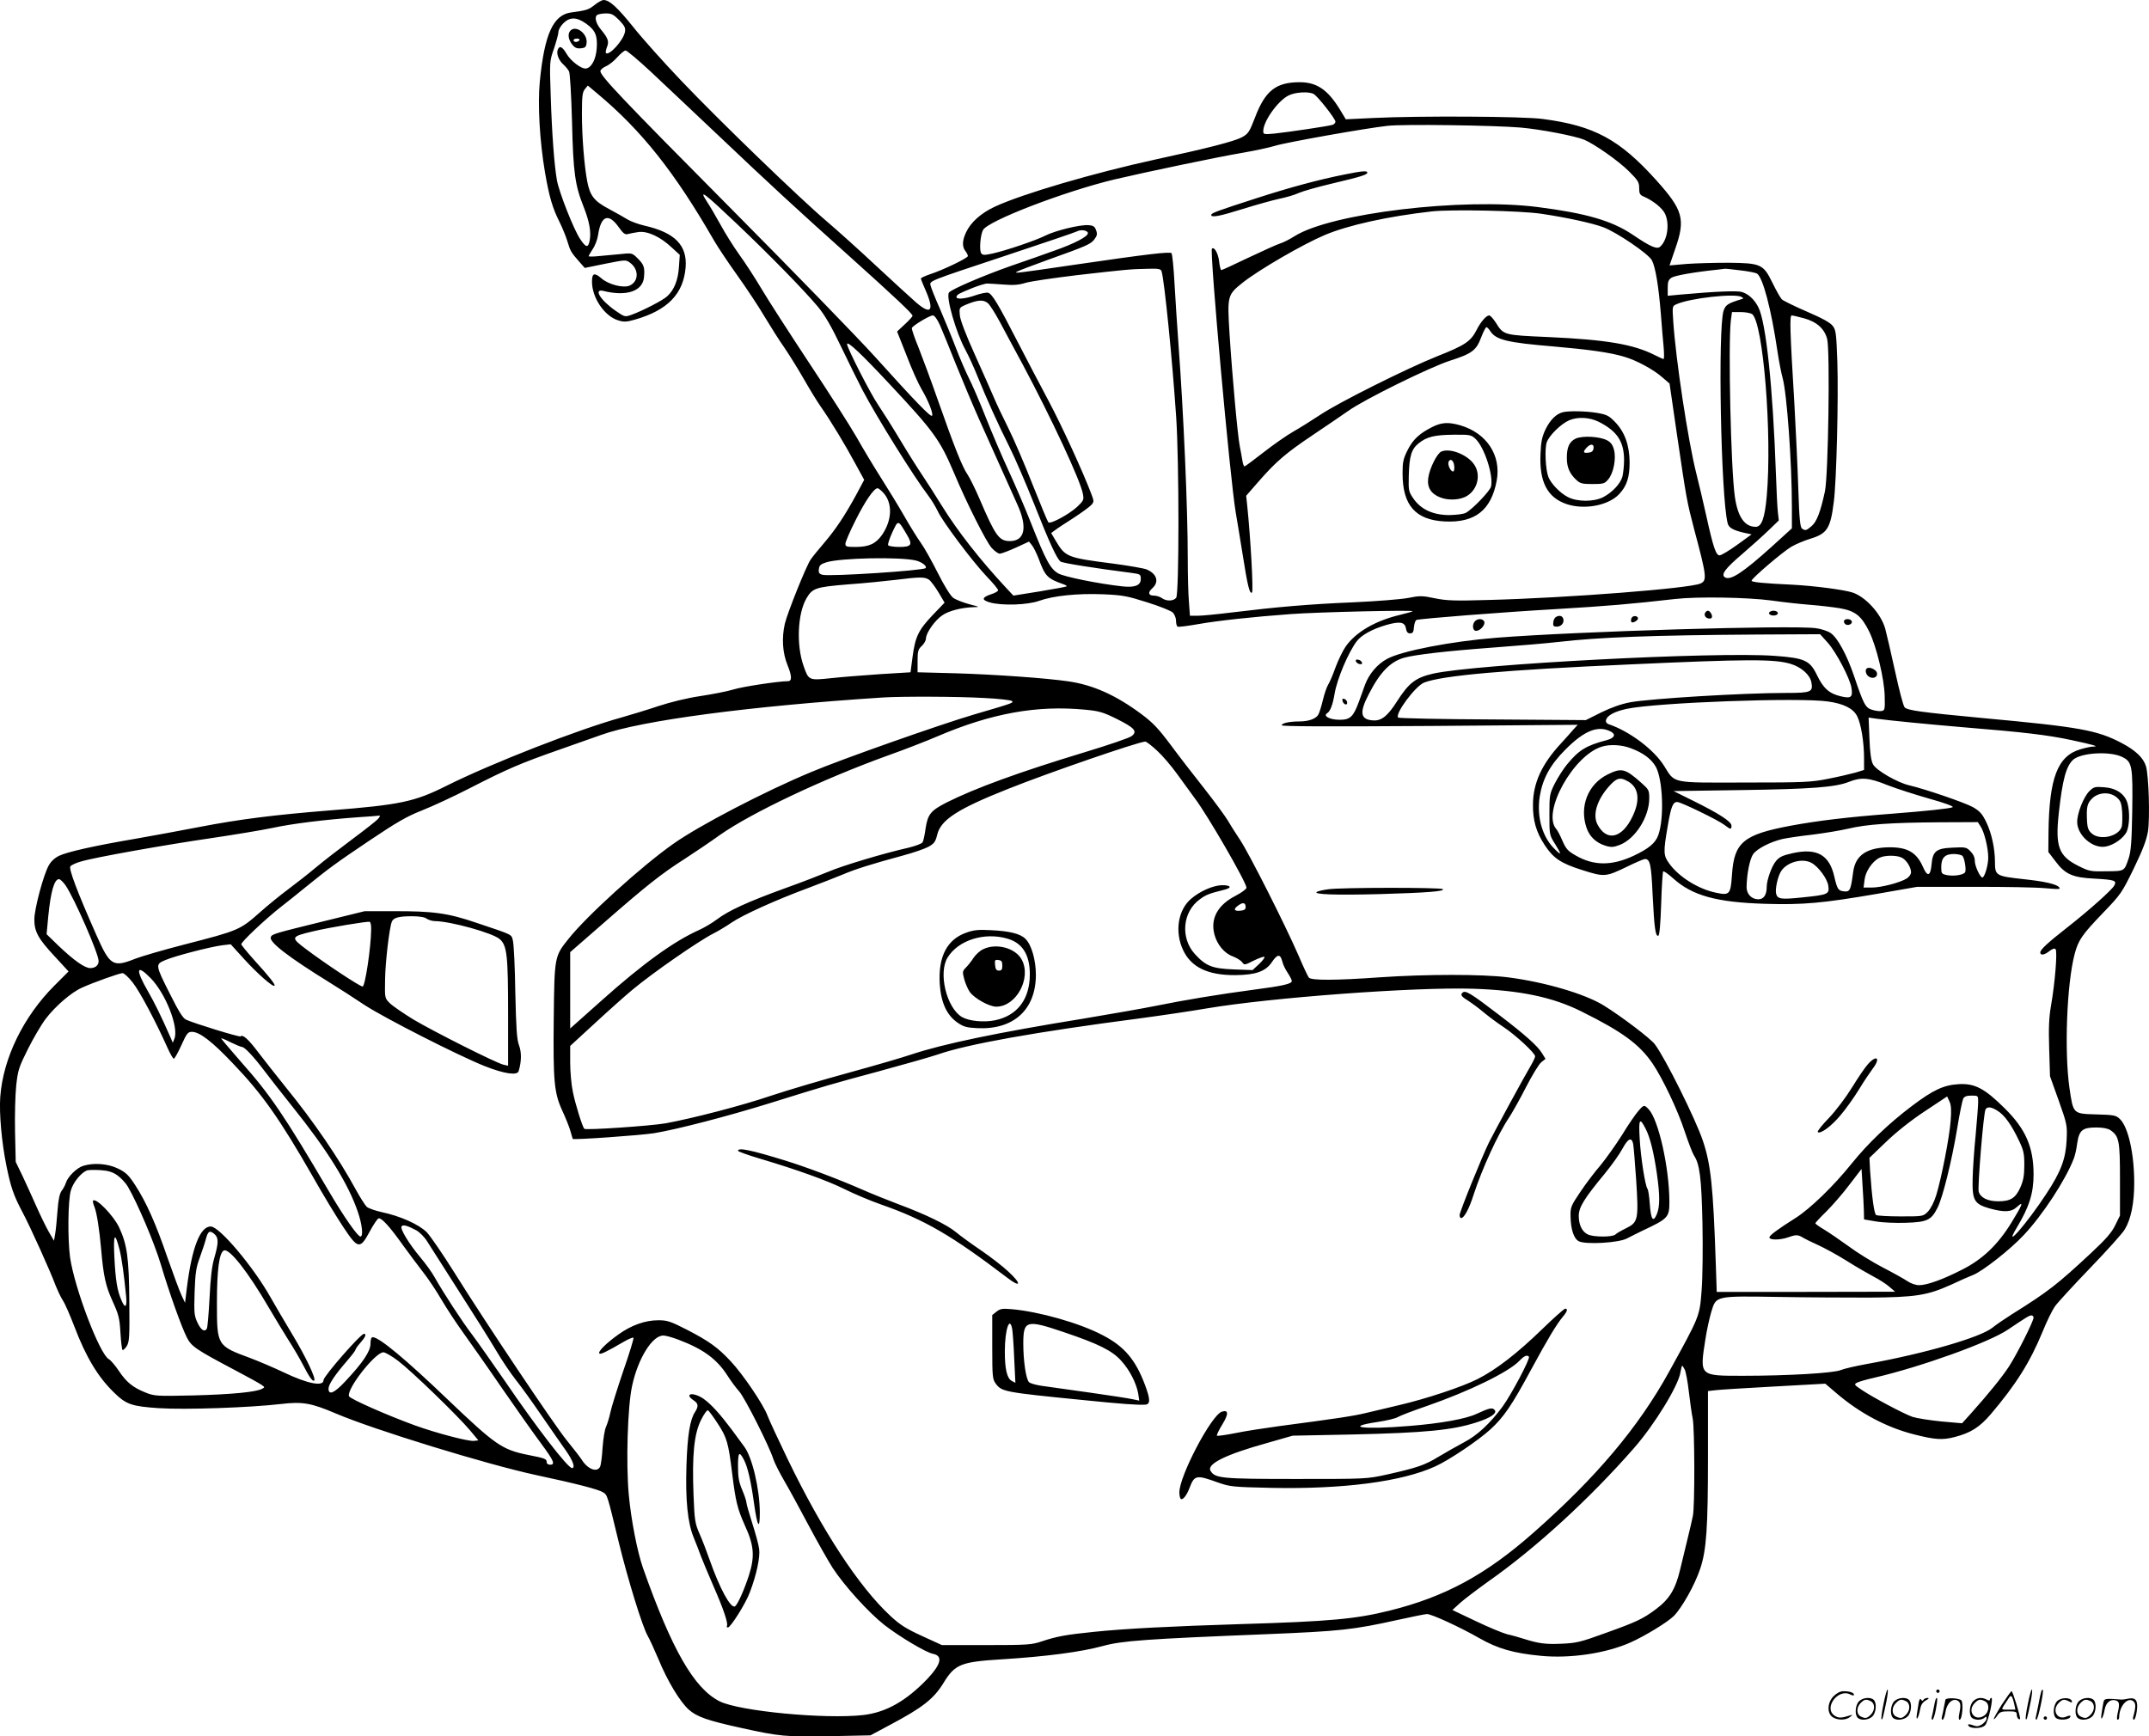
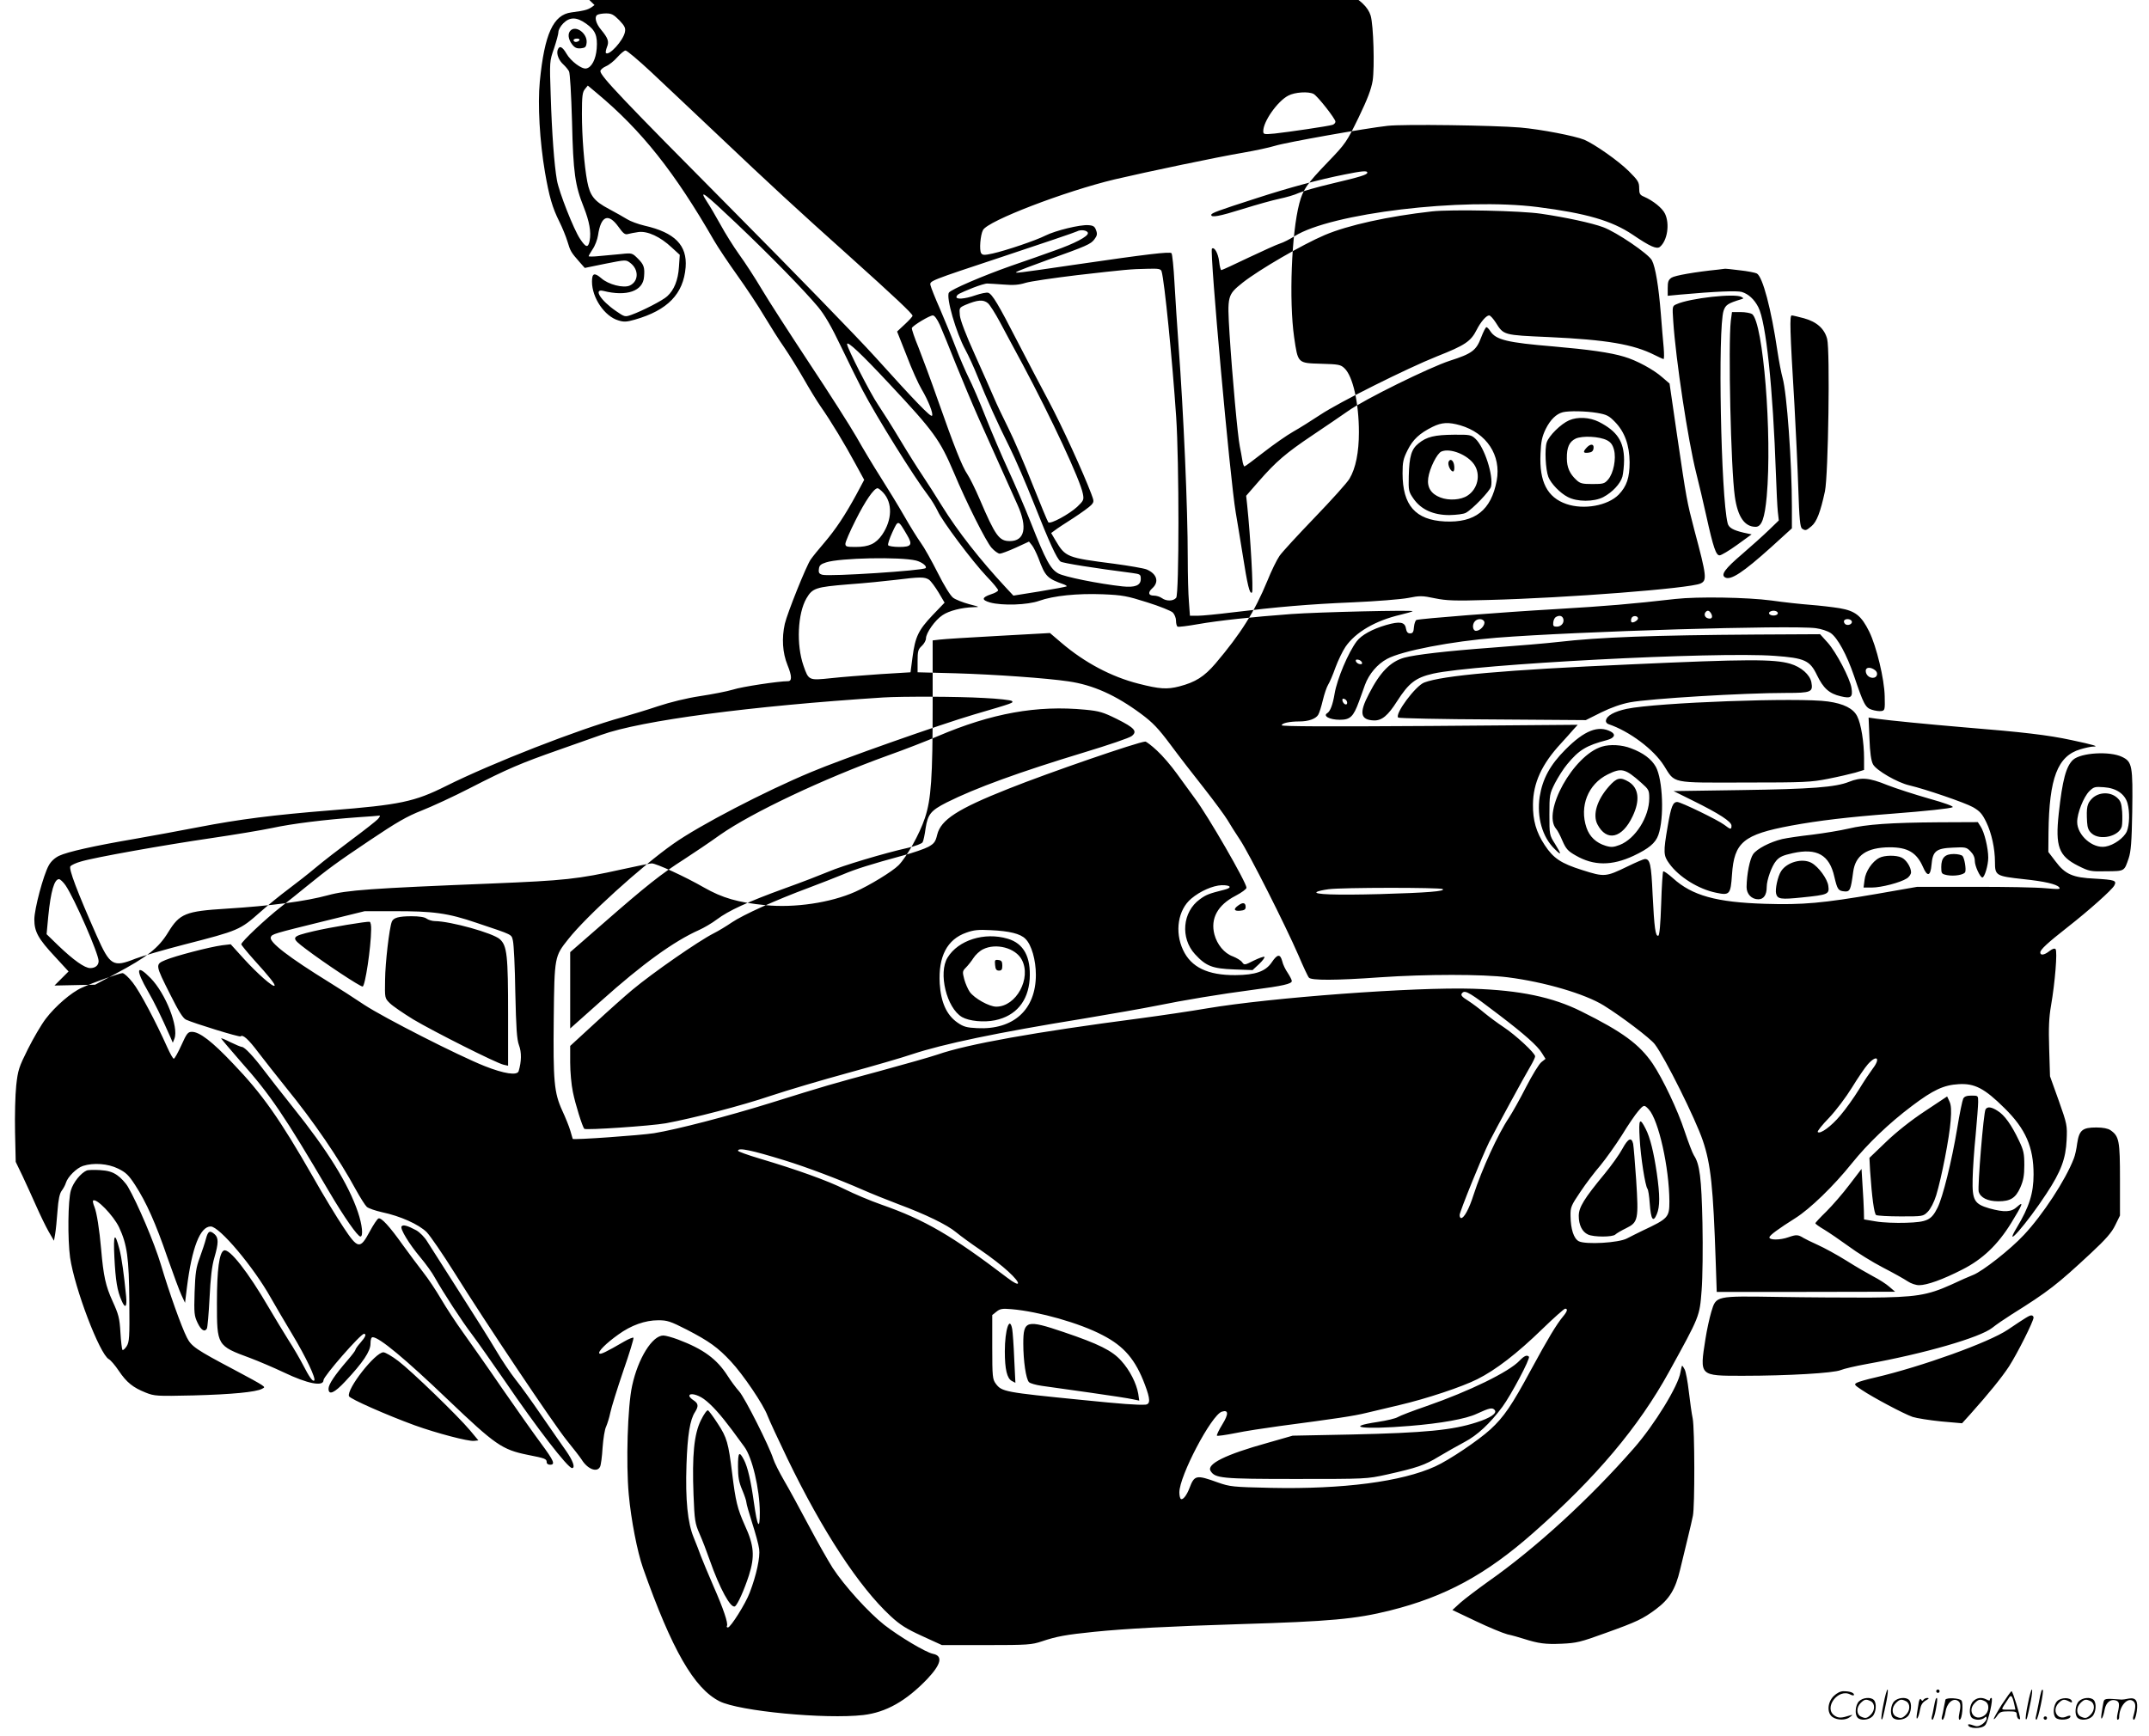
<svg xmlns="http://www.w3.org/2000/svg" version="1.0" viewBox="0 0 1280.558 1034.938" preserveAspectRatio="xMidYMid meet">
  <g transform="translate(-0.237,1034.996) scale(0.1,-0.1)" fill="#000000" stroke="none">
-     <path d="M3545 10320 c-35 -28 -48 -32 -138 -44 -108 -14 -160 -128 -188 -412 -13 -136 -1 -355 31 -542 25 -144 44 -210 85 -292 18 -36 40 -90 49 -120 17 -57 21 -64 72 -122 l31 -35 122 25 c122 24 123 25 149 5 52 -39 51 -110 -3 -135 -37 -17 -128 6 -170 44 -41 35 -55 30 -55 -21 0 -96 75 -207 158 -231 32 -10 49 -9 98 5 195 56 289 153 302 312 10 131 -64 207 -245 248 -38 9 -84 26 -103 38 -19 12 -69 40 -110 62 -87 46 -112 79 -128 162 -18 93 -32 268 -32 404 0 106 3 130 18 148 l17 21 55 -46 c266 -222 462 -469 698 -879 22 -38 84 -131 137 -205 53 -74 126 -184 162 -245 36 -60 89 -144 118 -185 28 -41 80 -124 115 -185 34 -60 81 -137 104 -170 59 -84 143 -223 205 -338 l53 -97 -47 -88 c-67 -123 -122 -206 -191 -287 -33 -38 -70 -84 -81 -100 -27 -39 -139 -319 -154 -383 -19 -85 -14 -172 16 -246 27 -66 27 -96 3 -96 -56 0 -275 -33 -327 -50 -36 -11 -125 -28 -197 -39 -80 -12 -177 -36 -250 -60 -65 -22 -162 -51 -214 -66 -258 -71 -776 -273 -1050 -410 -188 -94 -274 -112 -690 -145 -337 -27 -542 -53 -785 -100 -110 -21 -281 -53 -380 -70 -240 -41 -401 -77 -451 -101 -25 -12 -48 -33 -61 -57 -32 -57 -86 -260 -86 -322 0 -73 23 -115 123 -222 l81 -88 -84 -84 c-185 -185 -306 -433 -323 -663 -7 -99 8 -270 37 -413 26 -127 43 -176 95 -274 46 -86 168 -356 199 -441 11 -27 29 -66 42 -86 13 -19 43 -89 68 -154 70 -184 141 -302 238 -396 72 -70 104 -81 267 -92 156 -10 539 3 728 25 126 15 179 6 324 -56 229 -98 901 -304 1192 -367 248 -53 375 -86 403 -104 25 -17 23 -10 92 -295 56 -229 142 -507 173 -560 11 -19 40 -82 64 -139 55 -133 128 -253 181 -301 49 -43 112 -65 313 -109 226 -50 265 -54 527 -49 l242 5 118 63 c194 103 260 155 318 250 68 111 103 125 345 140 271 17 474 44 606 80 114 31 254 41 974 70 439 18 515 26 781 85 86 19 165 35 175 35 27 0 199 -79 312 -144 109 -62 201 -89 366 -105 173 -17 387 14 535 80 85 38 220 120 258 158 48 49 125 185 157 282 37 111 46 241 46 669 l0 389 43 5 c23 3 180 13 349 22 l307 17 68 -58 c138 -118 298 -203 460 -244 125 -32 170 -35 243 -16 96 25 148 58 215 136 151 178 233 308 309 492 24 60 57 127 73 150 15 22 110 125 210 229 100 104 194 208 207 231 37 62 56 157 56 277 0 175 -36 334 -86 381 -23 22 -35 24 -140 27 -140 4 -137 2 -160 158 -31 218 -16 619 31 798 22 83 44 115 170 246 107 111 112 120 183 265 54 112 75 168 84 220 12 81 5 331 -12 388 -15 50 -62 95 -146 139 -145 76 -248 95 -824 148 -373 35 -450 46 -468 64 -8 8 -33 104 -57 215 -24 110 -51 225 -59 255 -26 90 -118 190 -196 215 -56 17 -226 39 -355 46 -172 8 -245 15 -245 24 0 14 189 175 238 203 26 15 76 36 112 47 101 31 120 61 140 221 16 123 28 615 21 832 -6 168 -8 190 -27 215 -15 20 -60 45 -155 86 -74 32 -141 65 -149 73 -8 8 -33 52 -55 97 -55 113 -69 119 -264 121 -80 0 -192 -3 -248 -7 l-102 -9 34 99 c62 177 47 231 -114 410 -218 242 -369 324 -676 364 -115 16 -738 19 -1006 6 l-167 -8 -35 58 c-73 119 -138 163 -240 163 -141 0 -205 -50 -266 -210 -33 -86 -40 -97 -78 -118 -44 -24 -207 -66 -513 -132 -371 -81 -794 -205 -960 -282 -83 -39 -143 -93 -171 -153 -23 -49 -24 -85 -4 -111 8 -10 15 -24 15 -30 0 -12 -147 -83 -227 -109 -29 -10 -53 -21 -53 -25 0 -4 11 -32 24 -61 58 -130 39 -160 -51 -83 -31 27 -138 125 -238 218 -99 93 -232 212 -295 266 -155 131 -643 602 -870 841 -102 107 -230 250 -284 318 -95 118 -142 161 -177 161 -9 0 -33 -13 -54 -30z m148 -91 c33 -35 38 -47 33 -71 -10 -50 -95 -143 -113 -124 -3 3 0 19 6 35 14 33 7 53 -35 104 -31 37 -41 76 -23 88 8 5 32 9 53 9 33 0 45 -7 79 -41z m-198 -20 c55 -39 69 -72 63 -149 -5 -63 -30 -112 -62 -118 -27 -6 -93 44 -118 88 -25 43 -43 51 -53 21 -7 -24 7 -61 35 -86 12 -11 27 -29 33 -40 6 -12 13 -131 18 -300 7 -306 18 -380 70 -510 33 -84 45 -147 35 -200 -9 -44 -22 -42 -57 11 -37 54 -126 280 -138 350 -16 91 -30 279 -37 504 -7 204 -7 205 20 282 14 42 26 86 26 98 0 12 13 35 29 51 39 39 80 38 136 -2z m386 -287 c74 -70 250 -235 390 -368 331 -314 480 -451 789 -728 275 -247 380 -346 380 -358 0 -5 -21 -28 -46 -51 l-46 -43 57 -144 c30 -80 71 -170 89 -200 39 -65 72 -148 62 -158 -9 -8 -95 80 -341 353 -105 116 -487 509 -850 875 -656 661 -785 797 -785 826 0 8 15 21 33 29 19 8 49 32 68 54 19 21 41 40 49 40 8 0 76 -57 151 -127z m3949 -132 c24 -13 130 -148 130 -165 0 -8 -8 -16 -17 -19 -24 -8 -262 -43 -345 -52 -65 -6 -68 -5 -68 15 0 57 85 178 149 211 39 21 121 26 151 10z m1230 -200 c126 -11 326 -50 383 -73 62 -27 200 -123 265 -187 55 -55 62 -66 62 -101 0 -33 4 -41 28 -51 55 -24 110 -68 126 -102 29 -61 14 -160 -30 -197 -19 -16 -58 1 -164 73 -124 83 -276 127 -565 164 -451 57 -1233 -37 -1449 -174 -27 -17 -65 -37 -85 -43 -20 -6 -105 -45 -190 -85 -85 -41 -157 -74 -161 -74 -4 0 -10 23 -13 52 -6 49 -29 89 -43 76 -14 -15 108 -1375 142 -1573 9 -49 26 -159 40 -243 30 -191 43 -247 57 -233 9 9 -9 330 -29 521 l-6 55 74 85 c104 119 162 169 323 277 77 52 172 116 210 143 96 69 489 262 607 300 131 42 157 61 186 138 13 34 27 62 32 62 4 0 15 -11 23 -24 34 -52 101 -68 377 -91 207 -18 338 -36 420 -61 73 -21 175 -76 228 -123 l43 -37 44 -303 c57 -388 59 -399 104 -571 74 -276 76 -300 36 -318 -64 -29 -793 -86 -1265 -98 -199 -6 -248 -4 -317 10 -76 16 -90 16 -160 2 -43 -8 -190 -20 -328 -26 -264 -11 -457 -28 -719 -60 -88 -11 -181 -20 -206 -20 l-47 0 -6 83 c-4 45 -7 163 -7 262 0 299 -25 862 -55 1270 -8 110 -19 276 -24 368 -5 93 -13 173 -18 178 -10 10 -140 -5 -578 -69 -347 -51 -365 -53 -342 -41 10 6 91 37 180 69 235 84 260 95 281 124 16 21 18 32 10 53 -8 23 -16 29 -46 31 -49 4 -196 -32 -256 -62 -57 -29 -234 -89 -315 -107 -50 -11 -60 -10 -68 2 -12 17 -5 109 11 138 29 55 488 231 785 302 192 45 621 135 765 159 69 12 154 30 190 41 68 21 542 105 670 119 94 11 636 3 790 -10z m-4667 -574 c196 -186 401 -396 483 -494 40 -48 80 -116 140 -242 46 -96 103 -211 126 -255 82 -157 306 -517 391 -628 20 -26 45 -68 57 -93 26 -59 205 -298 292 -390 38 -39 68 -76 68 -82 0 -6 -19 -17 -42 -24 -56 -19 -58 -34 -6 -49 73 -20 224 -15 293 10 84 30 226 45 379 39 118 -5 144 -10 264 -48 74 -23 143 -51 153 -61 10 -10 19 -32 19 -48 0 -17 4 -32 9 -36 6 -3 61 4 123 15 120 21 322 43 553 60 162 12 732 25 725 17 -3 -3 -35 -12 -72 -21 -150 -35 -268 -104 -328 -191 -17 -25 -44 -81 -60 -124 -15 -43 -35 -89 -44 -103 -8 -13 -22 -54 -31 -91 -9 -38 -21 -77 -28 -88 -15 -24 -58 -39 -112 -39 -58 0 -105 -10 -105 -23 0 -7 274 -8 882 -4 l882 7 -25 -27 c-13 -16 -47 -53 -75 -84 -114 -123 -166 -235 -167 -364 -1 -94 19 -165 70 -242 52 -79 97 -109 224 -149 132 -42 140 -41 268 21 51 25 98 45 105 45 31 0 38 -32 46 -212 10 -200 17 -251 34 -245 7 2 13 67 17 190 3 103 9 190 12 193 3 4 30 -15 59 -41 114 -103 257 -143 548 -152 225 -7 345 4 665 59 l240 42 335 0 c184 1 378 -3 430 -8 82 -7 93 -7 82 6 -15 18 -87 35 -212 48 -164 18 -170 21 -170 102 0 79 -20 172 -51 236 -25 52 -39 67 -80 91 -48 27 -285 108 -379 130 -71 16 -199 90 -217 126 -11 21 -18 69 -21 154 l-5 124 49 -7 c73 -10 305 -33 519 -51 357 -29 500 -46 640 -76 136 -29 169 -39 128 -39 -10 0 -44 -7 -74 -16 -136 -40 -186 -171 -190 -495 l-1 -117 42 -55 c58 -78 103 -98 235 -104 119 -7 132 -11 116 -41 -14 -26 -149 -147 -278 -248 -121 -95 -163 -134 -163 -151 0 -19 24 -16 54 8 18 14 31 18 37 12 12 -12 -3 -199 -27 -337 -12 -69 -15 -131 -11 -256 l5 -165 52 -145 c50 -141 51 -148 47 -235 -5 -110 -33 -187 -120 -319 -117 -179 -263 -346 -177 -203 74 123 100 205 100 317 0 163 -47 271 -173 395 -119 118 -178 149 -274 143 -88 -5 -151 -34 -278 -130 -138 -104 -262 -223 -358 -342 -109 -136 -249 -271 -336 -326 -100 -63 -155 -103 -155 -115 -1 -17 64 -17 114 1 46 16 56 16 90 -5 8 -5 46 -24 84 -41 38 -17 115 -59 171 -94 55 -35 128 -77 160 -94 33 -17 76 -44 95 -61 l35 -30 -531 -1 -532 0 -6 178 c-15 446 -29 583 -77 724 -43 128 -226 496 -286 574 -25 34 -199 166 -304 231 -111 69 -352 140 -572 168 -151 19 -484 19 -762 0 -265 -19 -409 -19 -423 -2 -6 6 -34 66 -62 132 -80 184 -296 611 -349 690 -26 39 -59 91 -74 117 -15 25 -78 111 -140 190 -62 78 -153 196 -201 261 -71 95 -104 130 -174 182 -151 112 -287 173 -434 194 -128 19 -436 41 -670 48 l-228 6 0 67 c0 58 3 70 25 90 14 13 25 33 25 45 0 32 54 109 98 138 39 27 116 46 185 48 40 1 39 1 -26 18 -37 10 -80 27 -95 38 -16 12 -53 71 -92 149 -36 71 -81 152 -101 179 -20 28 -65 100 -99 160 -35 61 -98 164 -140 230 -42 66 -107 174 -144 240 -38 66 -164 264 -281 440 -116 176 -244 374 -283 440 -39 66 -100 160 -135 208 -35 49 -85 129 -112 179 -27 49 -64 112 -82 139 -49 76 -14 49 180 -135z m4793 60 c149 -22 301 -55 369 -80 79 -29 271 -159 291 -198 21 -40 40 -155 53 -318 6 -74 13 -165 17 -202 3 -38 3 -68 -1 -68 -3 0 -27 11 -53 24 -127 64 -285 91 -631 107 -272 12 -268 11 -316 87 -15 23 -32 42 -39 42 -17 0 -50 -38 -74 -85 -35 -70 -70 -93 -237 -159 -178 -71 -586 -275 -695 -348 -53 -35 -126 -81 -162 -101 -37 -21 -116 -76 -175 -122 -59 -46 -111 -85 -115 -85 -4 0 -10 17 -13 38 -3 20 -10 57 -15 82 -12 57 -45 417 -61 670 -14 229 -13 232 79 306 98 77 354 226 488 283 139 59 379 112 639 141 118 13 532 4 651 -14z m-5499 -77 c29 -41 40 -49 57 -44 12 3 40 9 63 12 54 7 130 -28 198 -92 l48 -44 -5 -73 c-5 -78 -29 -137 -70 -174 -25 -24 -150 -88 -212 -110 -39 -14 -41 -14 -93 22 -92 63 -137 135 -75 120 139 -35 236 -1 242 84 5 55 -1 73 -35 107 -35 35 -36 36 -100 29 -36 -3 -94 -9 -130 -12 -36 -4 -65 -4 -65 -1 0 3 11 22 24 42 14 20 28 57 32 83 17 116 61 134 121 51z m2798 -39 c0 -20 -80 -62 -200 -104 -55 -20 -171 -61 -259 -91 -170 -60 -356 -140 -369 -159 -19 -27 43 -241 98 -341 18 -33 51 -105 73 -160 56 -138 119 -278 190 -420 33 -66 99 -219 147 -340 90 -228 134 -324 157 -342 11 -9 206 -40 426 -68 49 -7 52 -8 52 -36 0 -38 -34 -52 -109 -44 -145 16 -346 57 -382 77 -47 26 -75 77 -164 303 -37 94 -98 235 -135 315 -37 80 -97 220 -133 311 -36 92 -82 198 -101 235 -19 38 -55 121 -79 184 -24 63 -67 167 -94 230 -28 63 -53 126 -56 140 -6 26 -5 26 426 169 238 79 439 147 447 152 23 13 65 6 65 -11z m439 -227 c17 -55 64 -526 87 -868 18 -266 18 -1057 0 -1078 -17 -21 -59 -21 -85 -2 -11 8 -32 15 -48 15 -33 0 -37 19 -9 44 42 38 27 86 -34 112 -18 7 -105 22 -194 34 -281 36 -290 39 -349 139 l-26 44 22 16 c11 9 61 42 110 73 49 32 97 67 107 78 17 19 17 22 0 67 -48 127 -175 405 -254 553 -49 91 -132 251 -186 355 -114 222 -150 282 -174 290 -10 3 -44 -4 -76 -15 -65 -23 -119 -26 -113 -8 5 14 13 18 99 53 36 14 75 26 85 25 10 0 54 -3 97 -6 58 -5 92 -2 130 10 29 9 167 29 307 46 290 33 316 36 422 38 65 2 77 -1 82 -15z m3445 6 c47 -5 92 -14 102 -19 35 -19 86 -212 123 -464 9 -60 23 -132 31 -160 25 -90 55 -500 55 -768 l0 -127 -122 -111 c-169 -152 -244 -202 -277 -181 -25 16 0 51 102 138 56 48 128 113 160 144 l59 57 -6 53 c-3 30 -8 128 -11 219 -18 519 -59 910 -105 999 -24 47 -59 79 -99 91 -30 8 -157 3 -368 -16 l-73 -7 0 46 c0 38 4 49 23 62 20 13 139 34 277 48 19 2 37 5 40 5 3 1 43 -3 89 -9z m11 -159 c13 -8 13 -9 0 -13 -82 -25 -95 -34 -107 -69 -35 -106 -16 -1107 24 -1266 6 -27 32 -42 96 -57 l47 -10 -87 -63 c-47 -34 -94 -62 -104 -62 -21 0 -37 45 -79 235 -17 77 -44 192 -60 255 -49 194 -122 677 -137 905 -6 90 -6 91 20 102 79 36 350 66 387 43z m-4491 -37 c12 -10 44 -61 72 -113 28 -52 89 -167 137 -255 167 -313 343 -689 357 -768 7 -35 5 -41 -34 -78 -48 -44 -159 -105 -172 -92 -4 4 -46 106 -94 226 -47 120 -112 271 -144 335 -32 64 -71 146 -86 182 -15 36 -66 150 -113 255 -54 119 -87 206 -90 235 -4 45 -4 46 34 63 72 30 105 33 133 10z m4554 -65 c66 -51 120 -716 87 -1087 -12 -130 -30 -181 -66 -181 -66 0 -107 60 -124 180 -24 168 -40 908 -24 1048 l7 52 51 0 c29 0 60 -6 69 -12z m-4840 -65 c14 -32 57 -137 95 -233 39 -96 100 -242 137 -325 98 -218 192 -429 231 -515 60 -133 43 -215 -46 -215 -64 0 -86 30 -180 250 -26 61 -59 127 -73 148 -31 45 -79 166 -177 445 -39 112 -91 251 -114 310 -24 58 -42 111 -40 117 6 15 106 75 125 75 10 0 26 -22 42 -57z m5149 40 c76 -21 122 -62 138 -123 18 -68 7 -811 -13 -908 -27 -125 -49 -182 -80 -208 -32 -27 -36 -28 -56 -15 -12 8 -17 56 -23 243 -4 128 -15 352 -23 498 -27 445 -29 530 -16 530 6 0 39 -8 73 -17z m-5449 -392 c264 -282 300 -332 383 -527 74 -177 192 -412 225 -449 17 -19 39 -35 49 -35 9 0 52 16 96 36 l78 36 17 -21 c10 -12 27 -47 39 -77 41 -111 52 -122 154 -158 10 -4 17 -9 14 -11 -2 -2 -75 -16 -161 -30 l-156 -25 -44 47 c-156 168 -287 335 -382 488 -37 60 -90 143 -117 183 -27 40 -87 135 -133 212 -46 77 -105 170 -130 207 -46 67 -185 339 -185 362 0 22 86 -59 253 -238z m-38 -647 c57 -61 54 -163 -6 -251 -38 -54 -78 -73 -159 -73 -53 0 -60 2 -60 19 0 11 27 74 61 141 57 114 109 190 131 190 5 0 20 -12 33 -26z m142 -252 c35 -59 27 -72 -46 -72 -33 0 -63 5 -66 10 -4 6 8 41 25 78 35 75 33 76 87 -16z m54 -153 c35 -9 67 -34 57 -45 -15 -15 -569 -51 -614 -40 -20 5 -25 12 -22 34 2 22 11 30 43 40 82 27 443 34 536 11z m77 -114 c12 -9 37 -43 57 -76 l36 -61 -72 -75 c-84 -89 -103 -128 -119 -249 l-12 -91 -180 -11 c-99 -7 -231 -17 -293 -24 -134 -14 -134 -14 -165 75 -43 124 -35 310 18 401 36 61 55 67 248 83 99 7 226 20 284 27 144 18 172 18 198 1z m5019 -124 c76 -11 181 -22 233 -26 52 -4 131 -13 174 -20 94 -16 130 -45 177 -140 43 -88 90 -282 92 -385 2 -81 1 -85 -21 -88 -12 -2 -38 2 -56 8 -38 12 -49 33 -106 202 -43 126 -98 227 -139 255 -18 12 -57 25 -89 29 -151 19 -1418 -19 -1902 -57 -266 -21 -564 -78 -652 -126 -58 -31 -108 -90 -132 -155 -8 -24 -25 -69 -36 -100 -33 -90 -52 -108 -114 -108 -61 0 -103 23 -74 40 17 11 32 49 43 115 15 89 81 245 132 313 28 37 93 73 176 97 80 23 111 18 117 -20 4 -22 11 -30 25 -30 16 0 21 8 23 38 2 21 9 40 15 42 25 8 506 46 837 65 301 18 442 30 705 60 132 15 431 10 572 -9z m337 -252 c50 -56 132 -212 141 -269 9 -56 -3 -65 -64 -50 -69 16 -104 48 -142 127 -42 87 -73 101 -252 114 -351 26 -1788 -50 -2035 -106 -105 -24 -145 -56 -215 -165 -54 -85 -90 -115 -137 -114 -82 3 -90 45 -30 159 66 129 128 192 210 215 65 18 253 40 525 60 149 11 326 26 395 34 240 28 565 40 1177 44 l381 2 46 -51z m-224 -125 c65 -19 117 -65 126 -110 11 -59 -1 -64 -150 -64 -256 0 -814 -34 -931 -56 -52 -10 -112 -31 -171 -60 l-92 -46 -555 4 c-305 1 -559 7 -563 11 -22 21 103 189 155 209 110 42 479 75 1226 108 699 32 859 32 955 4z m-4806 -204 c87 -4 163 -13 168 -18 11 -11 12 -11 -227 -81 -194 -57 -791 -267 -970 -343 -276 -115 -666 -318 -820 -427 -188 -132 -517 -430 -626 -568 -82 -103 -83 -103 -87 -472 -4 -375 2 -444 51 -551 19 -41 41 -95 48 -120 7 -25 13 -46 14 -48 5 -7 403 21 485 34 135 22 439 101 690 179 343 107 361 112 650 190 151 41 309 86 350 100 178 62 582 134 1202 215 128 17 310 44 403 60 379 64 1237 128 1584 117 280 -9 476 -50 646 -135 246 -122 346 -196 425 -311 61 -91 150 -278 191 -404 22 -65 46 -129 55 -143 35 -53 45 -133 51 -404 3 -147 1 -326 -5 -401 -12 -156 -10 -151 -194 -485 -181 -329 -435 -631 -809 -960 -282 -249 -525 -381 -854 -463 -204 -51 -358 -65 -890 -81 -421 -13 -687 -27 -873 -46 -167 -17 -223 -27 -312 -57 -60 -20 -84 -22 -330 -22 l-265 0 -118 54 c-94 43 -131 66 -188 119 -188 174 -405 505 -614 937 -56 116 -109 231 -119 257 -24 66 -146 246 -218 323 -78 84 -130 121 -263 190 -98 50 -117 56 -170 56 -79 0 -162 -30 -238 -85 -73 -52 -124 -103 -113 -113 7 -7 39 8 149 72 26 15 51 25 54 22 3 -4 -24 -93 -61 -199 -36 -106 -71 -218 -77 -248 -6 -30 -18 -67 -25 -83 -8 -15 -17 -71 -21 -125 -3 -53 -10 -105 -15 -114 -18 -37 -75 -14 -110 43 -9 14 -49 66 -89 115 -81 101 -481 698 -669 999 -69 110 -143 218 -165 241 -48 47 -157 96 -266 119 -40 9 -81 23 -91 32 -10 9 -39 55 -65 102 -101 186 -251 406 -418 611 -55 69 -129 162 -163 207 -60 80 -93 109 -106 96 -6 -6 -279 78 -326 100 -18 9 -44 51 -92 147 -92 182 -91 182 -30 208 56 24 263 78 338 88 l51 6 79 -87 c79 -87 173 -170 182 -160 7 6 -31 54 -122 154 -42 47 -76 89 -76 93 0 15 147 153 234 221 44 34 111 88 150 120 138 112 183 145 381 278 161 108 221 143 310 178 61 24 191 84 290 135 220 113 300 147 525 226 96 34 211 75 255 90 238 86 890 172 1680 223 110 7 449 6 599 -3z m5031 -21 c94 -13 151 -42 174 -88 23 -44 41 -156 41 -250 l0 -70 -52 -16 c-29 -8 -102 -25 -163 -37 -101 -20 -141 -22 -495 -22 -445 -1 -415 -7 -482 100 -61 97 -206 206 -331 248 -10 3 -17 13 -15 22 5 29 50 53 123 69 180 38 1029 69 1200 44z m-4425 -49 c83 -8 106 -15 187 -55 106 -53 125 -74 89 -102 -13 -11 -140 -54 -282 -97 -386 -117 -650 -213 -821 -299 -94 -48 -112 -70 -125 -153 -5 -38 -13 -76 -18 -84 -4 -8 -41 -22 -86 -33 -143 -32 -393 -107 -474 -142 -43 -18 -161 -64 -262 -100 -223 -81 -335 -133 -404 -185 -29 -22 -77 -50 -106 -63 -150 -67 -336 -201 -584 -423 l-184 -164 0 227 0 228 203 177 c247 216 340 290 475 376 57 37 154 102 215 146 190 133 613 333 997 472 102 36 237 89 300 116 321 137 592 186 880 158z m3132 -131 c31 -17 20 -38 -24 -50 -123 -32 -167 -59 -237 -144 -22 -26 -54 -77 -73 -113 -32 -64 -33 -70 -33 -187 0 -120 0 -122 33 -174 41 -66 40 -73 -1 -32 -74 71 -108 191 -90 312 17 107 62 190 153 281 114 115 197 147 272 107z m-2705 -113 c32 -29 85 -91 118 -137 33 -46 81 -112 107 -147 76 -100 308 -502 308 -533 0 -8 -29 -29 -65 -48 -107 -55 -151 -136 -126 -231 16 -60 59 -112 109 -130 23 -9 48 -24 56 -35 13 -18 15 -18 70 10 31 15 59 25 63 22 3 -4 -11 -23 -32 -43 l-39 -36 -110 4 c-129 5 -167 19 -233 91 -88 96 -75 252 29 327 38 28 55 34 146 57 49 12 39 28 -16 27 -52 -2 -128 -35 -181 -80 -79 -66 -100 -197 -49 -306 48 -103 147 -151 312 -150 120 1 180 22 217 77 33 49 50 51 62 6 4 -19 19 -50 33 -70 13 -20 24 -41 24 -48 0 -17 -51 -29 -235 -53 -190 -25 -403 -60 -575 -95 -69 -14 -262 -48 -430 -76 -519 -84 -836 -151 -1021 -212 -58 -20 -231 -70 -384 -112 -154 -42 -360 -103 -459 -136 -177 -60 -464 -134 -626 -164 -92 -16 -476 -42 -486 -33 -11 12 -53 145 -68 220 -9 42 -16 121 -16 176 l0 98 148 136 c81 75 181 164 222 198 122 102 396 292 485 337 28 14 76 43 108 65 68 46 263 134 457 206 74 28 167 64 205 80 75 32 171 62 355 112 64 17 133 41 155 53 34 19 42 30 52 72 22 89 120 153 425 274 243 97 772 279 815 281 6 0 38 -24 70 -54z m2824 14 c73 -27 122 -64 148 -110 42 -76 51 -306 15 -407 -17 -48 -57 -81 -148 -124 -129 -60 -237 -60 -344 2 -46 26 -58 39 -79 87 -13 31 -30 64 -38 72 -85 100 103 439 273 490 48 15 120 11 173 -10z m2926 -51 c61 -29 65 -53 61 -328 -3 -178 -8 -237 -21 -276 -27 -79 -23 -77 -134 -78 -94 -2 -102 0 -168 33 -115 58 -136 115 -115 310 22 203 44 283 86 322 48 42 218 52 291 17z m-1399 -168 c54 -21 166 -57 250 -81 90 -25 148 -46 140 -51 -15 -8 -156 -23 -363 -39 -253 -19 -438 -41 -600 -71 -284 -53 -339 -99 -352 -292 -8 -118 -14 -125 -94 -108 -105 21 -222 94 -279 173 -36 49 -37 67 -10 224 20 118 31 144 57 144 21 0 242 -107 280 -136 38 -29 43 -30 43 -5 0 24 -74 72 -230 149 l-115 57 405 6 c416 6 560 17 640 49 72 29 120 25 228 -19z m-8994 -203 c-10 -11 -80 -66 -154 -121 -74 -55 -171 -130 -215 -167 -44 -37 -118 -95 -165 -130 -47 -35 -122 -96 -168 -137 -120 -106 -126 -109 -453 -193 -124 -32 -254 -70 -290 -84 -133 -53 -151 -42 -231 138 -115 260 -168 399 -156 413 6 7 33 20 62 28 77 24 499 99 780 140 136 20 298 47 360 60 119 26 316 50 511 64 66 4 124 9 129 10 5 0 1 -9 -10 -21z m9550 -43 c23 -34 46 -130 46 -187 0 -45 -22 -118 -35 -118 -13 0 -45 68 -45 98 0 22 -9 41 -26 58 -23 24 -30 26 -104 22 -101 -4 -121 -21 -128 -102 -6 -69 -25 -74 -51 -13 -38 86 -91 117 -198 117 -137 -1 -205 -47 -218 -148 -14 -106 -19 -117 -50 -115 -39 3 -44 11 -62 87 -29 131 -104 173 -248 141 -59 -13 -79 -22 -99 -46 -26 -30 -56 -114 -56 -155 0 -48 -18 -74 -50 -74 -40 0 -70 31 -70 73 1 77 19 167 39 196 23 32 99 72 173 90 26 6 106 18 178 26 72 9 169 25 216 36 109 26 253 36 540 38 l232 1 16 -25z m-107 -177 c12 -15 22 -78 16 -95 -6 -17 -65 -27 -108 -19 -33 7 -35 9 -35 48 0 56 22 78 75 78 24 0 47 -6 52 -12z m-364 -9 c28 -12 57 -58 57 -88 0 -11 -11 -28 -26 -37 -37 -24 -151 -54 -208 -54 l-49 0 6 46 c5 49 46 110 88 131 30 16 100 17 132 2z m-536 -32 c42 -23 95 -96 100 -137 7 -50 -1 -53 -157 -69 -126 -13 -145 -10 -154 22 -7 27 10 105 30 135 35 54 127 79 181 49z m-10404 -134 c52 -76 197 -407 197 -451 0 -26 -20 -42 -50 -42 -33 0 -99 47 -190 134 l-70 68 10 107 c15 150 36 221 64 221 7 0 25 -17 39 -37z m7032 -129 c0 -14 -8 -20 -32 -22 -38 -4 -43 10 -11 32 27 20 43 16 43 -10z m-6525 -424 c89 -91 168 -291 142 -360 l-10 -25 -15 35 c-55 125 -94 204 -132 270 -77 133 -71 168 15 80z m-107 -26 c42 -52 140 -238 206 -386 17 -38 34 -68 39 -68 5 0 25 36 45 80 32 71 39 80 63 80 45 0 119 -56 244 -188 175 -182 280 -332 476 -674 63 -112 146 -248 183 -303 86 -130 99 -132 156 -26 22 41 46 77 53 79 17 5 64 -45 145 -159 38 -52 92 -125 121 -162 30 -38 78 -110 107 -160 30 -51 88 -140 130 -198 42 -59 148 -209 234 -335 87 -126 191 -273 232 -328 76 -103 86 -126 53 -126 -11 0 -20 6 -20 14 0 21 -7 24 -114 45 -152 31 -192 59 -474 328 -255 244 -410 373 -449 373 -8 0 -13 -13 -13 -39 0 -45 -45 -112 -150 -224 -65 -70 -100 -85 -100 -44 0 26 37 81 112 168 26 30 48 59 48 63 0 5 13 24 30 43 30 34 38 53 21 53 -20 0 -241 -253 -241 -276 0 -40 -94 -22 -236 46 -57 27 -148 66 -201 86 -198 73 -198 74 -198 329 0 199 14 301 42 312 33 13 144 -129 268 -342 32 -55 84 -140 115 -190 32 -49 71 -117 88 -150 37 -72 58 -102 67 -93 11 11 -49 139 -131 275 -43 72 -101 170 -128 218 -103 184 -306 425 -358 425 -63 0 -112 -125 -142 -365 l-11 -90 -21 45 c-12 25 -49 126 -84 225 -69 202 -126 330 -193 433 -38 58 -54 74 -101 97 -61 30 -146 36 -209 16 -39 -13 -91 -65 -102 -101 -4 -14 -16 -35 -25 -47 -12 -16 -20 -51 -25 -120 -4 -54 -10 -116 -14 -138 l-7 -40 -32 55 c-17 30 -50 98 -73 150 -23 52 -60 133 -82 180 l-41 85 -4 177 c-2 98 1 222 7 278 10 92 16 110 70 218 32 64 80 146 106 180 57 75 152 157 215 185 70 32 223 86 242 87 10 0 37 -25 61 -56z m651 -384 c16 0 71 -59 132 -140 27 -36 103 -133 170 -217 208 -259 333 -461 389 -627 26 -76 33 -146 15 -146 -16 0 -97 115 -188 270 -266 452 -348 574 -527 775 -63 72 -114 133 -115 136 0 3 25 -7 56 -23 31 -15 62 -28 68 -28z m10182 -440 c-7 -98 -55 -343 -86 -444 -13 -42 -33 -80 -50 -98 -28 -28 -29 -28 -162 -28 -73 0 -139 4 -146 8 -12 8 -25 104 -36 264 l-4 77 98 94 c60 58 149 129 231 183 l134 89 14 -30 c10 -22 12 -53 7 -115z m164 113 c0 -21 -7 -110 -15 -198 -9 -88 -17 -206 -18 -262 -3 -127 10 -149 99 -175 91 -25 132 -23 167 10 41 37 31 12 -36 -97 -80 -130 -171 -217 -292 -278 -115 -59 -210 -93 -257 -93 -19 0 -49 10 -68 23 -19 13 -85 50 -147 82 -62 32 -154 89 -205 127 -51 37 -117 82 -145 99 -29 17 -53 34 -53 38 0 4 30 36 66 71 36 36 98 107 137 159 l72 94 6 -99 c4 -54 7 -122 8 -151 l1 -51 71 -12 c39 -7 120 -10 179 -8 127 4 151 16 188 90 31 61 85 279 117 472 14 88 31 168 36 178 7 13 21 18 49 18 40 0 40 0 40 -37z m116 -54 c41 -25 83 -84 127 -177 28 -58 32 -78 32 -147 0 -62 -6 -92 -24 -133 -28 -63 -59 -82 -131 -82 -64 0 -107 22 -117 58 -7 29 29 472 41 490 11 18 35 15 72 -9z m672 -115 c52 -36 57 -62 57 -294 l0 -215 -28 -57 c-21 -44 -56 -84 -145 -167 -202 -188 -253 -228 -472 -365 -41 -26 -94 -62 -116 -80 -73 -58 -405 -154 -749 -216 -66 -12 -135 -28 -154 -36 -42 -18 -316 -34 -583 -34 -261 0 -258 -3 -223 220 8 52 24 125 35 162 29 95 23 94 400 88 168 -3 411 -4 540 -4 277 2 347 13 489 77 53 25 112 51 131 58 56 22 221 151 302 238 112 119 249 328 298 456 7 17 16 57 20 90 12 79 31 95 114 95 40 0 69 -6 84 -16z m-11878 -268 c21 -14 51 -46 65 -70 57 -98 157 -333 196 -463 49 -165 122 -370 155 -435 27 -53 53 -71 282 -192 78 -41 152 -82 163 -90 20 -14 20 -15 2 -24 -36 -19 -179 -33 -408 -39 -221 -5 -232 -4 -285 17 -75 30 -113 60 -160 130 -22 33 -49 64 -59 69 -55 30 -204 422 -231 606 -15 109 -13 343 5 401 14 47 59 103 95 118 8 3 43 4 78 2 46 -3 73 -10 102 -30z m1783 -329 c21 -12 50 -41 66 -68 16 -25 101 -158 188 -295 88 -137 188 -296 222 -354 34 -58 87 -136 116 -173 30 -37 99 -133 155 -215 56 -81 121 -175 146 -210 41 -59 56 -102 35 -102 -25 0 -211 241 -401 520 -74 107 -161 231 -194 275 -62 81 -171 249 -223 341 -15 28 -54 82 -86 120 -67 80 -121 169 -112 184 8 13 36 5 88 -23z m-1201 -24 c23 -21 23 -52 -2 -138 -15 -50 -23 -120 -29 -242 -5 -94 -12 -176 -16 -182 -13 -22 -34 -10 -55 34 -20 42 -22 57 -18 183 4 116 9 148 31 207 14 39 31 89 37 113 12 45 23 51 52 25z m10838 -496 c0 -22 -96 -213 -146 -291 -44 -67 -122 -163 -231 -285 l-49 -54 -125 11 c-69 7 -145 19 -170 27 -54 19 -236 116 -303 161 -45 30 -47 33 -28 43 11 6 60 20 109 31 274 64 678 209 790 285 110 74 128 85 140 85 7 0 13 -6 13 -13z m-8077 -131 c151 -57 231 -116 295 -216 19 -30 50 -72 69 -93 34 -38 180 -328 203 -402 7 -22 36 -80 65 -130 29 -49 94 -169 145 -265 51 -96 116 -211 144 -255 70 -107 214 -266 308 -340 90 -70 246 -163 289 -172 62 -12 50 -62 -34 -151 -126 -131 -245 -198 -380 -214 -227 -26 -741 23 -857 82 -152 77 -284 307 -456 794 -34 97 -71 286 -85 439 -17 186 -7 524 20 647 35 163 120 300 186 300 14 0 53 -11 88 -24z m-1667 -128 c79 -60 354 -326 427 -413 l50 -60 -26 -3 c-33 -4 -224 46 -354 93 -167 61 -384 157 -391 173 -16 42 156 262 205 262 11 0 51 -23 89 -52z m7665 -50 c7 -13 18 -72 25 -133 7 -60 17 -132 23 -160 12 -62 13 -525 1 -580 -4 -22 -18 -80 -30 -130 -12 -49 -33 -135 -46 -190 -28 -118 -64 -176 -144 -236 -78 -58 -113 -75 -300 -142 -151 -55 -174 -60 -263 -64 -96 -4 -136 1 -227 30 -25 8 -67 20 -95 26 -27 7 -112 42 -189 79 l-139 66 47 43 c26 23 100 79 164 125 284 199 607 495 871 797 122 139 265 372 277 452 4 21 8 39 10 39 2 0 9 -10 15 -22z M3402 10168 c-18 -18 -14 -52 9 -82 16 -21 28 -26 53 -24 26 3 31 7 34 34 5 54 -63 105 -96 72z m53 -58 c-3 -5 -13 -10 -21 -10 -8 0 -14 5 -14 10 0 6 9 10 21 10 11 0 17 -4 14 -10z M8015 9310 c-152 -30 -330 -78 -524 -141 -236 -76 -271 -89 -271 -100 0 -17 46 -9 190 36 80 25 177 52 215 60 39 8 92 23 117 35 25 11 113 36 194 55 178 42 214 54 214 66 0 13 -31 10 -135 -11z M9315 7893 c-39 -10 -74 -44 -102 -100 -22 -46 -28 -74 -31 -148 -8 -167 41 -260 154 -299 105 -36 247 -10 312 56 48 50 65 101 65 193 -1 102 -29 180 -87 240 -36 37 -49 44 -107 54 -66 11 -167 13 -204 4z m214 -57 c110 -56 150 -117 151 -226 0 -36 -5 -81 -10 -101 -12 -42 -59 -93 -114 -122 -56 -29 -156 -29 -212 1 -45 23 -100 80 -115 119 -17 44 -23 167 -10 206 13 40 85 111 134 132 51 22 121 18 176 -9z M9392 7736 c-38 -18 -54 -52 -53 -118 0 -53 17 -92 56 -128 23 -22 36 -25 97 -25 63 0 72 2 93 27 32 37 49 124 35 177 -8 30 -19 45 -42 57 -45 23 -145 28 -186 10z m106 -58 c-2 -17 -11 -24 -30 -26 -32 -4 -35 4 -11 30 23 25 45 23 41 -4z M8539 7806 c-78 -39 -117 -75 -149 -139 -26 -52 -30 -71 -30 -138 0 -191 77 -278 251 -287 181 -9 277 67 310 243 28 151 -60 284 -217 330 -70 20 -110 18 -165 -9z m255 -71 c54 -50 109 -221 93 -286 -7 -26 -109 -133 -149 -155 -13 -8 -56 -13 -99 -14 -96 0 -169 33 -214 98 -29 42 -30 48 -28 134 3 120 16 161 58 195 49 40 96 51 211 52 95 1 103 -1 128 -24z M8592 7659 c-26 -10 -71 -100 -79 -158 -8 -56 17 -95 72 -116 51 -20 123 -15 162 11 62 40 80 126 40 185 -39 58 -142 100 -195 78z m76 -87 c2 -18 -1 -32 -7 -32 -15 0 -33 39 -27 57 10 24 31 9 34 -25z M7919 5050 c-31 -4 -62 -11 -70 -16 -24 -15 110 -20 377 -13 281 8 393 17 373 30 -17 10 -600 10 -680 -1z M11132 4006 c-17 -19 -59 -81 -94 -138 -35 -57 -96 -138 -137 -181 -41 -42 -71 -80 -67 -84 14 -15 81 34 135 99 31 36 81 106 111 155 29 48 67 104 82 124 49 64 23 85 -30 25z M10167 6703 c-12 -12 -7 -31 9 -37 24 -9 35 3 24 25 -11 20 -22 24 -33 12z M10545 6700 c-8 -13 20 -24 41 -16 20 8 9 26 -16 26 -10 0 -22 -5 -25 -10z M9273 6672 c-7 -4 -14 -19 -15 -32 -2 -20 1 -25 21 -25 28 0 47 25 38 49 -7 17 -24 20 -44 8z M9724 6665 c-4 -9 -3 -19 0 -23 9 -8 42 12 39 24 -4 16 -33 16 -39 -1z M8792 6648 c-19 -19 -15 -58 6 -58 25 0 56 35 49 55 -8 18 -38 20 -55 3z M10990 6646 c0 -8 6 -16 13 -19 19 -7 41 8 33 22 -10 16 -46 14 -46 -3z M8082 6408 c3 -7 13 -15 22 -16 12 -3 17 1 14 10 -3 7 -13 15 -22 16 -12 3 -17 -1 -14 -10z M11120 6352 c0 -23 19 -42 42 -42 27 0 35 30 13 46 -27 20 -55 18 -55 -4z M8002 6173 c2 -9 9 -18 16 -21 18 -6 15 25 -4 32 -11 4 -14 1 -12 -11z M1935 4860 c-304 -75 -312 -77 -319 -96 -11 -29 106 -119 352 -271 52 -32 144 -91 205 -132 119 -78 559 -302 717 -365 116 -46 195 -58 203 -30 17 57 18 112 2 154 -13 36 -17 99 -22 315 -2 149 -9 286 -14 307 -10 41 5 33 -218 108 -170 58 -257 70 -498 69 l-168 0 -240 -59z m609 15 c11 -8 34 -15 50 -15 94 -1 346 -71 387 -108 43 -39 49 -96 49 -451 l0 -303 -27 6 c-44 10 -417 198 -538 270 -60 37 -123 80 -140 97 -30 30 -30 30 -28 140 1 100 25 307 40 345 9 24 41 33 118 33 46 0 77 -5 89 -14z m-330 -66 c-1 -106 -36 -339 -51 -339 -16 0 -226 139 -337 223 -94 71 -93 74 46 107 97 23 317 59 333 56 6 -2 10 -23 9 -47z M8717 4433 c-14 -13 -6 -23 36 -49 23 -15 65 -46 93 -70 28 -23 80 -62 115 -85 73 -48 189 -156 189 -175 0 -7 -13 -34 -29 -61 -36 -60 -210 -381 -245 -450 -41 -83 -176 -416 -176 -435 0 -10 4 -18 9 -18 18 0 48 56 74 138 50 154 145 362 211 460 19 29 66 112 102 183 37 72 78 139 92 149 l24 19 -22 35 c-25 42 -104 112 -255 227 -170 130 -201 149 -218 132z M9764 3727 c-16 -18 -60 -82 -97 -143 -38 -60 -96 -141 -128 -180 -33 -38 -87 -109 -119 -157 -56 -83 -60 -92 -59 -145 1 -78 19 -134 49 -150 40 -21 239 -10 288 17 20 11 62 31 92 46 153 72 160 79 160 174 -1 201 -64 485 -123 549 -27 29 -30 28 -63 -11z m45 -106 c26 -50 48 -140 66 -263 19 -132 19 -200 0 -245 -22 -52 -35 -32 -42 63 -3 44 -9 84 -14 89 -13 18 -40 186 -46 299 -7 118 0 129 36 57z m-75 -88 c3 -16 11 -112 18 -215 15 -236 12 -253 -59 -288 -29 -14 -58 -31 -65 -38 -16 -16 -129 -16 -163 0 -35 16 -55 57 -55 111 0 51 31 102 155 252 41 50 88 116 105 148 34 62 54 72 64 30z M4400 3491 c0 -4 57 -25 128 -46 225 -67 406 -132 508 -183 54 -27 153 -69 219 -92 260 -91 420 -185 750 -436 82 -63 86 -36 5 38 -34 32 -108 89 -164 127 -56 38 -122 86 -147 107 -53 44 -180 106 -344 167 -66 25 -163 64 -215 87 -139 61 -332 134 -462 174 -198 61 -278 78 -278 57z M5940 2532 l-25 -20 0 -191 c0 -177 2 -192 21 -218 36 -48 51 -51 514 -97 237 -24 330 -31 378 -28 30 3 29 33 -3 118 -56 150 -124 230 -252 296 -136 72 -380 141 -543 155 -56 5 -69 2 -90 -15z m94 -104 c3 -18 9 -98 12 -177 l7 -143 -21 11 c-29 15 -42 70 -42 176 0 130 29 216 44 133z m308 -18 c207 -70 288 -110 342 -171 51 -56 90 -134 101 -196 l6 -41 -38 8 c-21 5 -137 23 -258 40 -121 17 -249 35 -284 40 -36 5 -70 15 -77 22 -18 18 -34 127 -34 230 0 139 18 144 242 68z M9192 2428 c-150 -146 -278 -244 -386 -298 -91 -46 -304 -117 -467 -155 -63 -15 -150 -36 -194 -46 -77 -19 -180 -34 -520 -79 -88 -12 -206 -30 -263 -42 -56 -11 -105 -18 -108 -15 -3 3 11 33 32 67 39 63 37 89 -3 76 -62 -20 -253 -383 -253 -481 0 -18 4 -36 9 -39 12 -8 35 22 51 64 30 79 40 81 170 34 72 -25 86 -27 316 -32 428 -9 781 37 979 128 82 37 257 155 328 220 80 73 129 145 242 355 102 188 152 271 191 318 26 31 30 47 13 47 -6 0 -68 -55 -137 -122z m-79 -164 c10 -10 -107 -230 -158 -299 -75 -101 -150 -170 -226 -210 -40 -21 -108 -60 -152 -86 -85 -52 -129 -67 -312 -108 -119 -26 -122 -26 -540 -26 -445 0 -482 4 -509 48 -25 41 90 98 339 167 l150 43 350 7 c442 10 602 26 745 72 85 27 125 55 109 74 -14 16 -30 13 -108 -23 -63 -30 -213 -57 -400 -72 -277 -23 -396 -7 -188 24 53 8 107 21 119 29 13 8 91 38 173 66 253 88 489 203 552 270 28 29 44 36 56 24z M5760 4791 c-114 -40 -167 -142 -158 -303 7 -112 41 -188 106 -233 36 -25 55 -30 117 -33 217 -11 350 110 350 318 0 88 -26 179 -62 214 -30 31 -96 47 -208 52 -72 4 -101 1 -145 -15z m247 -36 c96 -28 139 -109 131 -241 -9 -132 -82 -219 -206 -245 -67 -14 -155 -5 -197 19 -92 54 -143 263 -86 355 64 104 220 153 358 112z M5860 4692 c-19 -9 -45 -33 -57 -52 -12 -19 -33 -45 -45 -57 -21 -21 -21 -26 -10 -69 7 -26 22 -60 33 -76 28 -39 116 -88 158 -88 119 0 211 170 152 280 -37 70 -153 101 -231 62z m115 -97 c0 -23 -4 -30 -20 -30 -15 0 -21 8 -23 33 -3 30 -1 33 20 30 18 -2 23 -9 23 -33z M9582 5734 c-117 -58 -169 -190 -126 -317 18 -54 58 -91 114 -108 33 -10 47 -9 84 5 93 36 176 167 176 278 0 48 -3 53 -47 92 -97 86 -118 91 -201 50z m126 -44 c60 -37 68 -111 23 -205 -62 -132 -155 -154 -210 -48 -29 57 -3 145 69 226 47 53 68 57 118 27z M12452 5634 c-34 -35 -72 -130 -72 -183 0 -79 92 -160 168 -147 50 8 111 52 128 91 16 40 18 115 4 167 -16 56 -67 91 -141 96 -54 4 -60 2 -87 -24z m164 -37 c23 -20 28 -34 32 -85 2 -34 1 -73 -2 -87 -15 -60 -131 -87 -180 -42 -18 16 -25 33 -27 67 -5 89 0 111 30 141 39 38 106 41 147 6z M557 3194 c-3 -3 1 -20 8 -37 14 -34 30 -137 40 -252 14 -162 27 -220 68 -310 36 -79 42 -101 47 -187 3 -54 9 -100 12 -104 4 -3 15 7 25 22 16 26 18 50 16 265 -2 262 -13 341 -61 444 -34 71 -137 177 -155 159z m157 -289 c14 -55 27 -150 40 -282 6 -64 -6 -75 -27 -25 -26 58 -36 119 -43 258 -7 140 2 156 30 49z M4110 2030 c0 -5 11 -17 25 -26 29 -19 31 -35 9 -70 -30 -45 -45 -137 -51 -314 -7 -211 7 -347 43 -434 14 -34 33 -83 43 -111 10 -27 44 -107 74 -177 60 -136 90 -225 81 -239 -3 -5 0 -9 6 -9 16 0 106 143 130 208 40 104 63 212 56 260 -3 25 -22 94 -41 153 -19 60 -35 116 -35 124 0 9 -11 42 -25 75 -20 47 -25 77 -25 140 0 85 7 93 35 40 23 -44 42 -127 60 -257 20 -143 35 -169 35 -57 -1 140 -45 328 -93 392 -12 17 -44 60 -72 98 -68 91 -122 152 -169 186 -38 27 -86 38 -86 18z m170 -166 c54 -82 63 -115 85 -294 21 -170 31 -211 76 -312 55 -119 60 -185 24 -298 -28 -86 -67 -174 -83 -184 -25 -15 -91 106 -151 277 -17 49 -44 119 -60 155 -27 62 -30 79 -36 232 -9 237 3 362 44 445 18 37 37 63 43 59 5 -4 32 -39 58 -80z M11226 194 c-10 -47 -15 -88 -12 -91 5 -6 9 7 30 110 7 37 10 67 6 67 -4 0 -15 -39 -24 -86z M11540 270 c0 -5 5 -10 10 -10 6 0 10 5 10 10 0 6 -4 10 -10 10 -5 0 -10 -4 -10 -10z M12086 194 c-10 -47 -15 -88 -12 -91 5 -6 9 7 30 110 7 37 10 67 6 67 -4 0 -15 -39 -24 -86z M12166 269 c-3 -8 -10 -41 -16 -74 -6 -33 -14 -68 -16 -77 -3 -10 -1 -18 3 -18 10 0 46 171 38 178 -2 3 -7 -1 -9 -9z M10929 241 c-38 -38 -41 -101 -7 -125 29 -20 79 -20 104 0 18 14 18 15 1 10 -53 -17 -69 -17 -92 -2 -69 45 21 166 94 126 12 -6 21 -7 21 -1 0 12 -25 21 -62 21 -19 0 -39 -10 -59 -29z M11930 189 c-28 -45 -49 -83 -47 -85 2 -3 12 7 21 21 14 21 24 25 66 25 43 0 50 -3 50 -19 0 -11 5 -23 10 -26 6 -3 10 -3 10 1 0 20 -44 164 -51 164 -4 0 -30 -37 -59 -81z m75 4 l7 -33 -42 0 c-42 0 -42 0 -28 23 8 12 21 32 29 44 15 25 22 18 34 -34z M11080 210 c-22 -22 -27 -79 -8 -98 19 -19 66 -14 88 8 22 22 27 79 8 98 -19 19 -66 14 -88 -8z m71 0 c25 -14 25 -54 -1 -80 -23 -23 -33 -24 -61 -10 -25 14 -25 54 1 80 23 23 33 24 61 10z M11290 210 c-22 -22 -27 -79 -8 -98 19 -19 66 -14 88 8 22 22 27 79 8 98 -19 19 -66 14 -88 -8z m71 0 c25 -14 25 -54 -1 -80 -23 -23 -33 -24 -61 -10 -25 14 -25 54 1 80 23 23 33 24 61 10z M11436 204 c-3 -16 -8 -47 -11 -69 -8 -51 10 -26 19 27 5 27 15 42 34 53 18 10 22 14 10 15 -9 0 -20 -5 -24 -11 -5 -8 -9 -8 -14 1 -5 8 -10 3 -14 -16z M11537 223 c-2 -4 -7 -26 -11 -48 -4 -22 -9 -48 -12 -57 -3 -10 -1 -18 4 -18 4 0 14 28 20 62 11 58 10 81 -1 61z M11595 220 c-1 -3 -5 -23 -9 -45 -4 -22 -9 -48 -12 -57 -3 -10 -1 -18 4 -18 5 0 13 20 17 45 7 53 44 87 74 68 17 -11 19 -28 8 -80 -4 -18 -3 -33 2 -33 16 0 24 99 11 115 -12 14 -87 18 -95 5z M11760 210 c-22 -22 -27 -79 -8 -98 7 -7 24 -12 38 -12 14 0 31 5 38 12 9 9 12 8 12 -5 0 -9 -12 -24 -26 -34 -21 -13 -32 -15 -55 -6 -16 6 -29 8 -29 3 0 -24 81 -27 102 -2 18 19 50 162 37 162 -5 0 -9 -5 -9 -10 0 -7 -6 -7 -19 0 -30 16 -59 12 -81 -10z m71 0 c29 -16 25 -65 -6 -86 -56 -37 -103 28 -55 76 23 23 33 24 61 10z M12261 211 c-23 -23 -28 -80 -9 -99 19 -19 88 -13 88 9 0 5 -11 4 -24 -2 -54 -25 -89 38 -46 81 23 23 33 24 62 9 16 -9 19 -8 16 3 -8 22 -64 22 -87 -1z M12390 210 c-22 -22 -27 -79 -8 -98 19 -19 66 -14 88 8 22 22 27 79 8 98 -19 19 -66 14 -88 -8z m71 0 c25 -14 25 -54 -1 -80 -23 -23 -33 -24 -61 -10 -25 14 -25 54 1 80 23 23 33 24 61 10z M12536 201 c-3 -14 -8 -44 -11 -66 -8 -51 10 -26 19 27 8 41 35 63 66 53 22 -7 24 -21 11 -77 -5 -22 -5 -38 0 -38 5 0 9 6 9 13 0 68 51 125 85 97 15 -13 15 -35 -1 -92 -3 -10 -1 -18 4 -18 6 0 13 23 17 50 9 63 -5 84 -49 76 -17 -4 -35 -6 -41 -6 -101 8 -104 7 -109 -19z M12180 110 c0 -5 5 -10 10 -10 6 0 10 5 10 10 0 6 -4 10 -10 10 -5 0 -10 -4 -10 -10z" />
+     <path d="M3545 10320 c-35 -28 -48 -32 -138 -44 -108 -14 -160 -128 -188 -412 -13 -136 -1 -355 31 -542 25 -144 44 -210 85 -292 18 -36 40 -90 49 -120 17 -57 21 -64 72 -122 l31 -35 122 25 c122 24 123 25 149 5 52 -39 51 -110 -3 -135 -37 -17 -128 6 -170 44 -41 35 -55 30 -55 -21 0 -96 75 -207 158 -231 32 -10 49 -9 98 5 195 56 289 153 302 312 10 131 -64 207 -245 248 -38 9 -84 26 -103 38 -19 12 -69 40 -110 62 -87 46 -112 79 -128 162 -18 93 -32 268 -32 404 0 106 3 130 18 148 l17 21 55 -46 c266 -222 462 -469 698 -879 22 -38 84 -131 137 -205 53 -74 126 -184 162 -245 36 -60 89 -144 118 -185 28 -41 80 -124 115 -185 34 -60 81 -137 104 -170 59 -84 143 -223 205 -338 l53 -97 -47 -88 c-67 -123 -122 -206 -191 -287 -33 -38 -70 -84 -81 -100 -27 -39 -139 -319 -154 -383 -19 -85 -14 -172 16 -246 27 -66 27 -96 3 -96 -56 0 -275 -33 -327 -50 -36 -11 -125 -28 -197 -39 -80 -12 -177 -36 -250 -60 -65 -22 -162 -51 -214 -66 -258 -71 -776 -273 -1050 -410 -188 -94 -274 -112 -690 -145 -337 -27 -542 -53 -785 -100 -110 -21 -281 -53 -380 -70 -240 -41 -401 -77 -451 -101 -25 -12 -48 -33 -61 -57 -32 -57 -86 -260 -86 -322 0 -73 23 -115 123 -222 l81 -88 -84 -84 l242 5 118 63 c194 103 260 155 318 250 68 111 103 125 345 140 271 17 474 44 606 80 114 31 254 41 974 70 439 18 515 26 781 85 86 19 165 35 175 35 27 0 199 -79 312 -144 109 -62 201 -89 366 -105 173 -17 387 14 535 80 85 38 220 120 258 158 48 49 125 185 157 282 37 111 46 241 46 669 l0 389 43 5 c23 3 180 13 349 22 l307 17 68 -58 c138 -118 298 -203 460 -244 125 -32 170 -35 243 -16 96 25 148 58 215 136 151 178 233 308 309 492 24 60 57 127 73 150 15 22 110 125 210 229 100 104 194 208 207 231 37 62 56 157 56 277 0 175 -36 334 -86 381 -23 22 -35 24 -140 27 -140 4 -137 2 -160 158 -31 218 -16 619 31 798 22 83 44 115 170 246 107 111 112 120 183 265 54 112 75 168 84 220 12 81 5 331 -12 388 -15 50 -62 95 -146 139 -145 76 -248 95 -824 148 -373 35 -450 46 -468 64 -8 8 -33 104 -57 215 -24 110 -51 225 -59 255 -26 90 -118 190 -196 215 -56 17 -226 39 -355 46 -172 8 -245 15 -245 24 0 14 189 175 238 203 26 15 76 36 112 47 101 31 120 61 140 221 16 123 28 615 21 832 -6 168 -8 190 -27 215 -15 20 -60 45 -155 86 -74 32 -141 65 -149 73 -8 8 -33 52 -55 97 -55 113 -69 119 -264 121 -80 0 -192 -3 -248 -7 l-102 -9 34 99 c62 177 47 231 -114 410 -218 242 -369 324 -676 364 -115 16 -738 19 -1006 6 l-167 -8 -35 58 c-73 119 -138 163 -240 163 -141 0 -205 -50 -266 -210 -33 -86 -40 -97 -78 -118 -44 -24 -207 -66 -513 -132 -371 -81 -794 -205 -960 -282 -83 -39 -143 -93 -171 -153 -23 -49 -24 -85 -4 -111 8 -10 15 -24 15 -30 0 -12 -147 -83 -227 -109 -29 -10 -53 -21 -53 -25 0 -4 11 -32 24 -61 58 -130 39 -160 -51 -83 -31 27 -138 125 -238 218 -99 93 -232 212 -295 266 -155 131 -643 602 -870 841 -102 107 -230 250 -284 318 -95 118 -142 161 -177 161 -9 0 -33 -13 -54 -30z m148 -91 c33 -35 38 -47 33 -71 -10 -50 -95 -143 -113 -124 -3 3 0 19 6 35 14 33 7 53 -35 104 -31 37 -41 76 -23 88 8 5 32 9 53 9 33 0 45 -7 79 -41z m-198 -20 c55 -39 69 -72 63 -149 -5 -63 -30 -112 -62 -118 -27 -6 -93 44 -118 88 -25 43 -43 51 -53 21 -7 -24 7 -61 35 -86 12 -11 27 -29 33 -40 6 -12 13 -131 18 -300 7 -306 18 -380 70 -510 33 -84 45 -147 35 -200 -9 -44 -22 -42 -57 11 -37 54 -126 280 -138 350 -16 91 -30 279 -37 504 -7 204 -7 205 20 282 14 42 26 86 26 98 0 12 13 35 29 51 39 39 80 38 136 -2z m386 -287 c74 -70 250 -235 390 -368 331 -314 480 -451 789 -728 275 -247 380 -346 380 -358 0 -5 -21 -28 -46 -51 l-46 -43 57 -144 c30 -80 71 -170 89 -200 39 -65 72 -148 62 -158 -9 -8 -95 80 -341 353 -105 116 -487 509 -850 875 -656 661 -785 797 -785 826 0 8 15 21 33 29 19 8 49 32 68 54 19 21 41 40 49 40 8 0 76 -57 151 -127z m3949 -132 c24 -13 130 -148 130 -165 0 -8 -8 -16 -17 -19 -24 -8 -262 -43 -345 -52 -65 -6 -68 -5 -68 15 0 57 85 178 149 211 39 21 121 26 151 10z m1230 -200 c126 -11 326 -50 383 -73 62 -27 200 -123 265 -187 55 -55 62 -66 62 -101 0 -33 4 -41 28 -51 55 -24 110 -68 126 -102 29 -61 14 -160 -30 -197 -19 -16 -58 1 -164 73 -124 83 -276 127 -565 164 -451 57 -1233 -37 -1449 -174 -27 -17 -65 -37 -85 -43 -20 -6 -105 -45 -190 -85 -85 -41 -157 -74 -161 -74 -4 0 -10 23 -13 52 -6 49 -29 89 -43 76 -14 -15 108 -1375 142 -1573 9 -49 26 -159 40 -243 30 -191 43 -247 57 -233 9 9 -9 330 -29 521 l-6 55 74 85 c104 119 162 169 323 277 77 52 172 116 210 143 96 69 489 262 607 300 131 42 157 61 186 138 13 34 27 62 32 62 4 0 15 -11 23 -24 34 -52 101 -68 377 -91 207 -18 338 -36 420 -61 73 -21 175 -76 228 -123 l43 -37 44 -303 c57 -388 59 -399 104 -571 74 -276 76 -300 36 -318 -64 -29 -793 -86 -1265 -98 -199 -6 -248 -4 -317 10 -76 16 -90 16 -160 2 -43 -8 -190 -20 -328 -26 -264 -11 -457 -28 -719 -60 -88 -11 -181 -20 -206 -20 l-47 0 -6 83 c-4 45 -7 163 -7 262 0 299 -25 862 -55 1270 -8 110 -19 276 -24 368 -5 93 -13 173 -18 178 -10 10 -140 -5 -578 -69 -347 -51 -365 -53 -342 -41 10 6 91 37 180 69 235 84 260 95 281 124 16 21 18 32 10 53 -8 23 -16 29 -46 31 -49 4 -196 -32 -256 -62 -57 -29 -234 -89 -315 -107 -50 -11 -60 -10 -68 2 -12 17 -5 109 11 138 29 55 488 231 785 302 192 45 621 135 765 159 69 12 154 30 190 41 68 21 542 105 670 119 94 11 636 3 790 -10z m-4667 -574 c196 -186 401 -396 483 -494 40 -48 80 -116 140 -242 46 -96 103 -211 126 -255 82 -157 306 -517 391 -628 20 -26 45 -68 57 -93 26 -59 205 -298 292 -390 38 -39 68 -76 68 -82 0 -6 -19 -17 -42 -24 -56 -19 -58 -34 -6 -49 73 -20 224 -15 293 10 84 30 226 45 379 39 118 -5 144 -10 264 -48 74 -23 143 -51 153 -61 10 -10 19 -32 19 -48 0 -17 4 -32 9 -36 6 -3 61 4 123 15 120 21 322 43 553 60 162 12 732 25 725 17 -3 -3 -35 -12 -72 -21 -150 -35 -268 -104 -328 -191 -17 -25 -44 -81 -60 -124 -15 -43 -35 -89 -44 -103 -8 -13 -22 -54 -31 -91 -9 -38 -21 -77 -28 -88 -15 -24 -58 -39 -112 -39 -58 0 -105 -10 -105 -23 0 -7 274 -8 882 -4 l882 7 -25 -27 c-13 -16 -47 -53 -75 -84 -114 -123 -166 -235 -167 -364 -1 -94 19 -165 70 -242 52 -79 97 -109 224 -149 132 -42 140 -41 268 21 51 25 98 45 105 45 31 0 38 -32 46 -212 10 -200 17 -251 34 -245 7 2 13 67 17 190 3 103 9 190 12 193 3 4 30 -15 59 -41 114 -103 257 -143 548 -152 225 -7 345 4 665 59 l240 42 335 0 c184 1 378 -3 430 -8 82 -7 93 -7 82 6 -15 18 -87 35 -212 48 -164 18 -170 21 -170 102 0 79 -20 172 -51 236 -25 52 -39 67 -80 91 -48 27 -285 108 -379 130 -71 16 -199 90 -217 126 -11 21 -18 69 -21 154 l-5 124 49 -7 c73 -10 305 -33 519 -51 357 -29 500 -46 640 -76 136 -29 169 -39 128 -39 -10 0 -44 -7 -74 -16 -136 -40 -186 -171 -190 -495 l-1 -117 42 -55 c58 -78 103 -98 235 -104 119 -7 132 -11 116 -41 -14 -26 -149 -147 -278 -248 -121 -95 -163 -134 -163 -151 0 -19 24 -16 54 8 18 14 31 18 37 12 12 -12 -3 -199 -27 -337 -12 -69 -15 -131 -11 -256 l5 -165 52 -145 c50 -141 51 -148 47 -235 -5 -110 -33 -187 -120 -319 -117 -179 -263 -346 -177 -203 74 123 100 205 100 317 0 163 -47 271 -173 395 -119 118 -178 149 -274 143 -88 -5 -151 -34 -278 -130 -138 -104 -262 -223 -358 -342 -109 -136 -249 -271 -336 -326 -100 -63 -155 -103 -155 -115 -1 -17 64 -17 114 1 46 16 56 16 90 -5 8 -5 46 -24 84 -41 38 -17 115 -59 171 -94 55 -35 128 -77 160 -94 33 -17 76 -44 95 -61 l35 -30 -531 -1 -532 0 -6 178 c-15 446 -29 583 -77 724 -43 128 -226 496 -286 574 -25 34 -199 166 -304 231 -111 69 -352 140 -572 168 -151 19 -484 19 -762 0 -265 -19 -409 -19 -423 -2 -6 6 -34 66 -62 132 -80 184 -296 611 -349 690 -26 39 -59 91 -74 117 -15 25 -78 111 -140 190 -62 78 -153 196 -201 261 -71 95 -104 130 -174 182 -151 112 -287 173 -434 194 -128 19 -436 41 -670 48 l-228 6 0 67 c0 58 3 70 25 90 14 13 25 33 25 45 0 32 54 109 98 138 39 27 116 46 185 48 40 1 39 1 -26 18 -37 10 -80 27 -95 38 -16 12 -53 71 -92 149 -36 71 -81 152 -101 179 -20 28 -65 100 -99 160 -35 61 -98 164 -140 230 -42 66 -107 174 -144 240 -38 66 -164 264 -281 440 -116 176 -244 374 -283 440 -39 66 -100 160 -135 208 -35 49 -85 129 -112 179 -27 49 -64 112 -82 139 -49 76 -14 49 180 -135z m4793 60 c149 -22 301 -55 369 -80 79 -29 271 -159 291 -198 21 -40 40 -155 53 -318 6 -74 13 -165 17 -202 3 -38 3 -68 -1 -68 -3 0 -27 11 -53 24 -127 64 -285 91 -631 107 -272 12 -268 11 -316 87 -15 23 -32 42 -39 42 -17 0 -50 -38 -74 -85 -35 -70 -70 -93 -237 -159 -178 -71 -586 -275 -695 -348 -53 -35 -126 -81 -162 -101 -37 -21 -116 -76 -175 -122 -59 -46 -111 -85 -115 -85 -4 0 -10 17 -13 38 -3 20 -10 57 -15 82 -12 57 -45 417 -61 670 -14 229 -13 232 79 306 98 77 354 226 488 283 139 59 379 112 639 141 118 13 532 4 651 -14z m-5499 -77 c29 -41 40 -49 57 -44 12 3 40 9 63 12 54 7 130 -28 198 -92 l48 -44 -5 -73 c-5 -78 -29 -137 -70 -174 -25 -24 -150 -88 -212 -110 -39 -14 -41 -14 -93 22 -92 63 -137 135 -75 120 139 -35 236 -1 242 84 5 55 -1 73 -35 107 -35 35 -36 36 -100 29 -36 -3 -94 -9 -130 -12 -36 -4 -65 -4 -65 -1 0 3 11 22 24 42 14 20 28 57 32 83 17 116 61 134 121 51z m2798 -39 c0 -20 -80 -62 -200 -104 -55 -20 -171 -61 -259 -91 -170 -60 -356 -140 -369 -159 -19 -27 43 -241 98 -341 18 -33 51 -105 73 -160 56 -138 119 -278 190 -420 33 -66 99 -219 147 -340 90 -228 134 -324 157 -342 11 -9 206 -40 426 -68 49 -7 52 -8 52 -36 0 -38 -34 -52 -109 -44 -145 16 -346 57 -382 77 -47 26 -75 77 -164 303 -37 94 -98 235 -135 315 -37 80 -97 220 -133 311 -36 92 -82 198 -101 235 -19 38 -55 121 -79 184 -24 63 -67 167 -94 230 -28 63 -53 126 -56 140 -6 26 -5 26 426 169 238 79 439 147 447 152 23 13 65 6 65 -11z m439 -227 c17 -55 64 -526 87 -868 18 -266 18 -1057 0 -1078 -17 -21 -59 -21 -85 -2 -11 8 -32 15 -48 15 -33 0 -37 19 -9 44 42 38 27 86 -34 112 -18 7 -105 22 -194 34 -281 36 -290 39 -349 139 l-26 44 22 16 c11 9 61 42 110 73 49 32 97 67 107 78 17 19 17 22 0 67 -48 127 -175 405 -254 553 -49 91 -132 251 -186 355 -114 222 -150 282 -174 290 -10 3 -44 -4 -76 -15 -65 -23 -119 -26 -113 -8 5 14 13 18 99 53 36 14 75 26 85 25 10 0 54 -3 97 -6 58 -5 92 -2 130 10 29 9 167 29 307 46 290 33 316 36 422 38 65 2 77 -1 82 -15z m3445 6 c47 -5 92 -14 102 -19 35 -19 86 -212 123 -464 9 -60 23 -132 31 -160 25 -90 55 -500 55 -768 l0 -127 -122 -111 c-169 -152 -244 -202 -277 -181 -25 16 0 51 102 138 56 48 128 113 160 144 l59 57 -6 53 c-3 30 -8 128 -11 219 -18 519 -59 910 -105 999 -24 47 -59 79 -99 91 -30 8 -157 3 -368 -16 l-73 -7 0 46 c0 38 4 49 23 62 20 13 139 34 277 48 19 2 37 5 40 5 3 1 43 -3 89 -9z m11 -159 c13 -8 13 -9 0 -13 -82 -25 -95 -34 -107 -69 -35 -106 -16 -1107 24 -1266 6 -27 32 -42 96 -57 l47 -10 -87 -63 c-47 -34 -94 -62 -104 -62 -21 0 -37 45 -79 235 -17 77 -44 192 -60 255 -49 194 -122 677 -137 905 -6 90 -6 91 20 102 79 36 350 66 387 43z m-4491 -37 c12 -10 44 -61 72 -113 28 -52 89 -167 137 -255 167 -313 343 -689 357 -768 7 -35 5 -41 -34 -78 -48 -44 -159 -105 -172 -92 -4 4 -46 106 -94 226 -47 120 -112 271 -144 335 -32 64 -71 146 -86 182 -15 36 -66 150 -113 255 -54 119 -87 206 -90 235 -4 45 -4 46 34 63 72 30 105 33 133 10z m4554 -65 c66 -51 120 -716 87 -1087 -12 -130 -30 -181 -66 -181 -66 0 -107 60 -124 180 -24 168 -40 908 -24 1048 l7 52 51 0 c29 0 60 -6 69 -12z m-4840 -65 c14 -32 57 -137 95 -233 39 -96 100 -242 137 -325 98 -218 192 -429 231 -515 60 -133 43 -215 -46 -215 -64 0 -86 30 -180 250 -26 61 -59 127 -73 148 -31 45 -79 166 -177 445 -39 112 -91 251 -114 310 -24 58 -42 111 -40 117 6 15 106 75 125 75 10 0 26 -22 42 -57z m5149 40 c76 -21 122 -62 138 -123 18 -68 7 -811 -13 -908 -27 -125 -49 -182 -80 -208 -32 -27 -36 -28 -56 -15 -12 8 -17 56 -23 243 -4 128 -15 352 -23 498 -27 445 -29 530 -16 530 6 0 39 -8 73 -17z m-5449 -392 c264 -282 300 -332 383 -527 74 -177 192 -412 225 -449 17 -19 39 -35 49 -35 9 0 52 16 96 36 l78 36 17 -21 c10 -12 27 -47 39 -77 41 -111 52 -122 154 -158 10 -4 17 -9 14 -11 -2 -2 -75 -16 -161 -30 l-156 -25 -44 47 c-156 168 -287 335 -382 488 -37 60 -90 143 -117 183 -27 40 -87 135 -133 212 -46 77 -105 170 -130 207 -46 67 -185 339 -185 362 0 22 86 -59 253 -238z m-38 -647 c57 -61 54 -163 -6 -251 -38 -54 -78 -73 -159 -73 -53 0 -60 2 -60 19 0 11 27 74 61 141 57 114 109 190 131 190 5 0 20 -12 33 -26z m142 -252 c35 -59 27 -72 -46 -72 -33 0 -63 5 -66 10 -4 6 8 41 25 78 35 75 33 76 87 -16z m54 -153 c35 -9 67 -34 57 -45 -15 -15 -569 -51 -614 -40 -20 5 -25 12 -22 34 2 22 11 30 43 40 82 27 443 34 536 11z m77 -114 c12 -9 37 -43 57 -76 l36 -61 -72 -75 c-84 -89 -103 -128 -119 -249 l-12 -91 -180 -11 c-99 -7 -231 -17 -293 -24 -134 -14 -134 -14 -165 75 -43 124 -35 310 18 401 36 61 55 67 248 83 99 7 226 20 284 27 144 18 172 18 198 1z m5019 -124 c76 -11 181 -22 233 -26 52 -4 131 -13 174 -20 94 -16 130 -45 177 -140 43 -88 90 -282 92 -385 2 -81 1 -85 -21 -88 -12 -2 -38 2 -56 8 -38 12 -49 33 -106 202 -43 126 -98 227 -139 255 -18 12 -57 25 -89 29 -151 19 -1418 -19 -1902 -57 -266 -21 -564 -78 -652 -126 -58 -31 -108 -90 -132 -155 -8 -24 -25 -69 -36 -100 -33 -90 -52 -108 -114 -108 -61 0 -103 23 -74 40 17 11 32 49 43 115 15 89 81 245 132 313 28 37 93 73 176 97 80 23 111 18 117 -20 4 -22 11 -30 25 -30 16 0 21 8 23 38 2 21 9 40 15 42 25 8 506 46 837 65 301 18 442 30 705 60 132 15 431 10 572 -9z m337 -252 c50 -56 132 -212 141 -269 9 -56 -3 -65 -64 -50 -69 16 -104 48 -142 127 -42 87 -73 101 -252 114 -351 26 -1788 -50 -2035 -106 -105 -24 -145 -56 -215 -165 -54 -85 -90 -115 -137 -114 -82 3 -90 45 -30 159 66 129 128 192 210 215 65 18 253 40 525 60 149 11 326 26 395 34 240 28 565 40 1177 44 l381 2 46 -51z m-224 -125 c65 -19 117 -65 126 -110 11 -59 -1 -64 -150 -64 -256 0 -814 -34 -931 -56 -52 -10 -112 -31 -171 -60 l-92 -46 -555 4 c-305 1 -559 7 -563 11 -22 21 103 189 155 209 110 42 479 75 1226 108 699 32 859 32 955 4z m-4806 -204 c87 -4 163 -13 168 -18 11 -11 12 -11 -227 -81 -194 -57 -791 -267 -970 -343 -276 -115 -666 -318 -820 -427 -188 -132 -517 -430 -626 -568 -82 -103 -83 -103 -87 -472 -4 -375 2 -444 51 -551 19 -41 41 -95 48 -120 7 -25 13 -46 14 -48 5 -7 403 21 485 34 135 22 439 101 690 179 343 107 361 112 650 190 151 41 309 86 350 100 178 62 582 134 1202 215 128 17 310 44 403 60 379 64 1237 128 1584 117 280 -9 476 -50 646 -135 246 -122 346 -196 425 -311 61 -91 150 -278 191 -404 22 -65 46 -129 55 -143 35 -53 45 -133 51 -404 3 -147 1 -326 -5 -401 -12 -156 -10 -151 -194 -485 -181 -329 -435 -631 -809 -960 -282 -249 -525 -381 -854 -463 -204 -51 -358 -65 -890 -81 -421 -13 -687 -27 -873 -46 -167 -17 -223 -27 -312 -57 -60 -20 -84 -22 -330 -22 l-265 0 -118 54 c-94 43 -131 66 -188 119 -188 174 -405 505 -614 937 -56 116 -109 231 -119 257 -24 66 -146 246 -218 323 -78 84 -130 121 -263 190 -98 50 -117 56 -170 56 -79 0 -162 -30 -238 -85 -73 -52 -124 -103 -113 -113 7 -7 39 8 149 72 26 15 51 25 54 22 3 -4 -24 -93 -61 -199 -36 -106 -71 -218 -77 -248 -6 -30 -18 -67 -25 -83 -8 -15 -17 -71 -21 -125 -3 -53 -10 -105 -15 -114 -18 -37 -75 -14 -110 43 -9 14 -49 66 -89 115 -81 101 -481 698 -669 999 -69 110 -143 218 -165 241 -48 47 -157 96 -266 119 -40 9 -81 23 -91 32 -10 9 -39 55 -65 102 -101 186 -251 406 -418 611 -55 69 -129 162 -163 207 -60 80 -93 109 -106 96 -6 -6 -279 78 -326 100 -18 9 -44 51 -92 147 -92 182 -91 182 -30 208 56 24 263 78 338 88 l51 6 79 -87 c79 -87 173 -170 182 -160 7 6 -31 54 -122 154 -42 47 -76 89 -76 93 0 15 147 153 234 221 44 34 111 88 150 120 138 112 183 145 381 278 161 108 221 143 310 178 61 24 191 84 290 135 220 113 300 147 525 226 96 34 211 75 255 90 238 86 890 172 1680 223 110 7 449 6 599 -3z m5031 -21 c94 -13 151 -42 174 -88 23 -44 41 -156 41 -250 l0 -70 -52 -16 c-29 -8 -102 -25 -163 -37 -101 -20 -141 -22 -495 -22 -445 -1 -415 -7 -482 100 -61 97 -206 206 -331 248 -10 3 -17 13 -15 22 5 29 50 53 123 69 180 38 1029 69 1200 44z m-4425 -49 c83 -8 106 -15 187 -55 106 -53 125 -74 89 -102 -13 -11 -140 -54 -282 -97 -386 -117 -650 -213 -821 -299 -94 -48 -112 -70 -125 -153 -5 -38 -13 -76 -18 -84 -4 -8 -41 -22 -86 -33 -143 -32 -393 -107 -474 -142 -43 -18 -161 -64 -262 -100 -223 -81 -335 -133 -404 -185 -29 -22 -77 -50 -106 -63 -150 -67 -336 -201 -584 -423 l-184 -164 0 227 0 228 203 177 c247 216 340 290 475 376 57 37 154 102 215 146 190 133 613 333 997 472 102 36 237 89 300 116 321 137 592 186 880 158z m3132 -131 c31 -17 20 -38 -24 -50 -123 -32 -167 -59 -237 -144 -22 -26 -54 -77 -73 -113 -32 -64 -33 -70 -33 -187 0 -120 0 -122 33 -174 41 -66 40 -73 -1 -32 -74 71 -108 191 -90 312 17 107 62 190 153 281 114 115 197 147 272 107z m-2705 -113 c32 -29 85 -91 118 -137 33 -46 81 -112 107 -147 76 -100 308 -502 308 -533 0 -8 -29 -29 -65 -48 -107 -55 -151 -136 -126 -231 16 -60 59 -112 109 -130 23 -9 48 -24 56 -35 13 -18 15 -18 70 10 31 15 59 25 63 22 3 -4 -11 -23 -32 -43 l-39 -36 -110 4 c-129 5 -167 19 -233 91 -88 96 -75 252 29 327 38 28 55 34 146 57 49 12 39 28 -16 27 -52 -2 -128 -35 -181 -80 -79 -66 -100 -197 -49 -306 48 -103 147 -151 312 -150 120 1 180 22 217 77 33 49 50 51 62 6 4 -19 19 -50 33 -70 13 -20 24 -41 24 -48 0 -17 -51 -29 -235 -53 -190 -25 -403 -60 -575 -95 -69 -14 -262 -48 -430 -76 -519 -84 -836 -151 -1021 -212 -58 -20 -231 -70 -384 -112 -154 -42 -360 -103 -459 -136 -177 -60 -464 -134 -626 -164 -92 -16 -476 -42 -486 -33 -11 12 -53 145 -68 220 -9 42 -16 121 -16 176 l0 98 148 136 c81 75 181 164 222 198 122 102 396 292 485 337 28 14 76 43 108 65 68 46 263 134 457 206 74 28 167 64 205 80 75 32 171 62 355 112 64 17 133 41 155 53 34 19 42 30 52 72 22 89 120 153 425 274 243 97 772 279 815 281 6 0 38 -24 70 -54z m2824 14 c73 -27 122 -64 148 -110 42 -76 51 -306 15 -407 -17 -48 -57 -81 -148 -124 -129 -60 -237 -60 -344 2 -46 26 -58 39 -79 87 -13 31 -30 64 -38 72 -85 100 103 439 273 490 48 15 120 11 173 -10z m2926 -51 c61 -29 65 -53 61 -328 -3 -178 -8 -237 -21 -276 -27 -79 -23 -77 -134 -78 -94 -2 -102 0 -168 33 -115 58 -136 115 -115 310 22 203 44 283 86 322 48 42 218 52 291 17z m-1399 -168 c54 -21 166 -57 250 -81 90 -25 148 -46 140 -51 -15 -8 -156 -23 -363 -39 -253 -19 -438 -41 -600 -71 -284 -53 -339 -99 -352 -292 -8 -118 -14 -125 -94 -108 -105 21 -222 94 -279 173 -36 49 -37 67 -10 224 20 118 31 144 57 144 21 0 242 -107 280 -136 38 -29 43 -30 43 -5 0 24 -74 72 -230 149 l-115 57 405 6 c416 6 560 17 640 49 72 29 120 25 228 -19z m-8994 -203 c-10 -11 -80 -66 -154 -121 -74 -55 -171 -130 -215 -167 -44 -37 -118 -95 -165 -130 -47 -35 -122 -96 -168 -137 -120 -106 -126 -109 -453 -193 -124 -32 -254 -70 -290 -84 -133 -53 -151 -42 -231 138 -115 260 -168 399 -156 413 6 7 33 20 62 28 77 24 499 99 780 140 136 20 298 47 360 60 119 26 316 50 511 64 66 4 124 9 129 10 5 0 1 -9 -10 -21z m9550 -43 c23 -34 46 -130 46 -187 0 -45 -22 -118 -35 -118 -13 0 -45 68 -45 98 0 22 -9 41 -26 58 -23 24 -30 26 -104 22 -101 -4 -121 -21 -128 -102 -6 -69 -25 -74 -51 -13 -38 86 -91 117 -198 117 -137 -1 -205 -47 -218 -148 -14 -106 -19 -117 -50 -115 -39 3 -44 11 -62 87 -29 131 -104 173 -248 141 -59 -13 -79 -22 -99 -46 -26 -30 -56 -114 -56 -155 0 -48 -18 -74 -50 -74 -40 0 -70 31 -70 73 1 77 19 167 39 196 23 32 99 72 173 90 26 6 106 18 178 26 72 9 169 25 216 36 109 26 253 36 540 38 l232 1 16 -25z m-107 -177 c12 -15 22 -78 16 -95 -6 -17 -65 -27 -108 -19 -33 7 -35 9 -35 48 0 56 22 78 75 78 24 0 47 -6 52 -12z m-364 -9 c28 -12 57 -58 57 -88 0 -11 -11 -28 -26 -37 -37 -24 -151 -54 -208 -54 l-49 0 6 46 c5 49 46 110 88 131 30 16 100 17 132 2z m-536 -32 c42 -23 95 -96 100 -137 7 -50 -1 -53 -157 -69 -126 -13 -145 -10 -154 22 -7 27 10 105 30 135 35 54 127 79 181 49z m-10404 -134 c52 -76 197 -407 197 -451 0 -26 -20 -42 -50 -42 -33 0 -99 47 -190 134 l-70 68 10 107 c15 150 36 221 64 221 7 0 25 -17 39 -37z m7032 -129 c0 -14 -8 -20 -32 -22 -38 -4 -43 10 -11 32 27 20 43 16 43 -10z m-6525 -424 c89 -91 168 -291 142 -360 l-10 -25 -15 35 c-55 125 -94 204 -132 270 -77 133 -71 168 15 80z m-107 -26 c42 -52 140 -238 206 -386 17 -38 34 -68 39 -68 5 0 25 36 45 80 32 71 39 80 63 80 45 0 119 -56 244 -188 175 -182 280 -332 476 -674 63 -112 146 -248 183 -303 86 -130 99 -132 156 -26 22 41 46 77 53 79 17 5 64 -45 145 -159 38 -52 92 -125 121 -162 30 -38 78 -110 107 -160 30 -51 88 -140 130 -198 42 -59 148 -209 234 -335 87 -126 191 -273 232 -328 76 -103 86 -126 53 -126 -11 0 -20 6 -20 14 0 21 -7 24 -114 45 -152 31 -192 59 -474 328 -255 244 -410 373 -449 373 -8 0 -13 -13 -13 -39 0 -45 -45 -112 -150 -224 -65 -70 -100 -85 -100 -44 0 26 37 81 112 168 26 30 48 59 48 63 0 5 13 24 30 43 30 34 38 53 21 53 -20 0 -241 -253 -241 -276 0 -40 -94 -22 -236 46 -57 27 -148 66 -201 86 -198 73 -198 74 -198 329 0 199 14 301 42 312 33 13 144 -129 268 -342 32 -55 84 -140 115 -190 32 -49 71 -117 88 -150 37 -72 58 -102 67 -93 11 11 -49 139 -131 275 -43 72 -101 170 -128 218 -103 184 -306 425 -358 425 -63 0 -112 -125 -142 -365 l-11 -90 -21 45 c-12 25 -49 126 -84 225 -69 202 -126 330 -193 433 -38 58 -54 74 -101 97 -61 30 -146 36 -209 16 -39 -13 -91 -65 -102 -101 -4 -14 -16 -35 -25 -47 -12 -16 -20 -51 -25 -120 -4 -54 -10 -116 -14 -138 l-7 -40 -32 55 c-17 30 -50 98 -73 150 -23 52 -60 133 -82 180 l-41 85 -4 177 c-2 98 1 222 7 278 10 92 16 110 70 218 32 64 80 146 106 180 57 75 152 157 215 185 70 32 223 86 242 87 10 0 37 -25 61 -56z m651 -384 c16 0 71 -59 132 -140 27 -36 103 -133 170 -217 208 -259 333 -461 389 -627 26 -76 33 -146 15 -146 -16 0 -97 115 -188 270 -266 452 -348 574 -527 775 -63 72 -114 133 -115 136 0 3 25 -7 56 -23 31 -15 62 -28 68 -28z m10182 -440 c-7 -98 -55 -343 -86 -444 -13 -42 -33 -80 -50 -98 -28 -28 -29 -28 -162 -28 -73 0 -139 4 -146 8 -12 8 -25 104 -36 264 l-4 77 98 94 c60 58 149 129 231 183 l134 89 14 -30 c10 -22 12 -53 7 -115z m164 113 c0 -21 -7 -110 -15 -198 -9 -88 -17 -206 -18 -262 -3 -127 10 -149 99 -175 91 -25 132 -23 167 10 41 37 31 12 -36 -97 -80 -130 -171 -217 -292 -278 -115 -59 -210 -93 -257 -93 -19 0 -49 10 -68 23 -19 13 -85 50 -147 82 -62 32 -154 89 -205 127 -51 37 -117 82 -145 99 -29 17 -53 34 -53 38 0 4 30 36 66 71 36 36 98 107 137 159 l72 94 6 -99 c4 -54 7 -122 8 -151 l1 -51 71 -12 c39 -7 120 -10 179 -8 127 4 151 16 188 90 31 61 85 279 117 472 14 88 31 168 36 178 7 13 21 18 49 18 40 0 40 0 40 -37z m116 -54 c41 -25 83 -84 127 -177 28 -58 32 -78 32 -147 0 -62 -6 -92 -24 -133 -28 -63 -59 -82 -131 -82 -64 0 -107 22 -117 58 -7 29 29 472 41 490 11 18 35 15 72 -9z m672 -115 c52 -36 57 -62 57 -294 l0 -215 -28 -57 c-21 -44 -56 -84 -145 -167 -202 -188 -253 -228 -472 -365 -41 -26 -94 -62 -116 -80 -73 -58 -405 -154 -749 -216 -66 -12 -135 -28 -154 -36 -42 -18 -316 -34 -583 -34 -261 0 -258 -3 -223 220 8 52 24 125 35 162 29 95 23 94 400 88 168 -3 411 -4 540 -4 277 2 347 13 489 77 53 25 112 51 131 58 56 22 221 151 302 238 112 119 249 328 298 456 7 17 16 57 20 90 12 79 31 95 114 95 40 0 69 -6 84 -16z m-11878 -268 c21 -14 51 -46 65 -70 57 -98 157 -333 196 -463 49 -165 122 -370 155 -435 27 -53 53 -71 282 -192 78 -41 152 -82 163 -90 20 -14 20 -15 2 -24 -36 -19 -179 -33 -408 -39 -221 -5 -232 -4 -285 17 -75 30 -113 60 -160 130 -22 33 -49 64 -59 69 -55 30 -204 422 -231 606 -15 109 -13 343 5 401 14 47 59 103 95 118 8 3 43 4 78 2 46 -3 73 -10 102 -30z m1783 -329 c21 -12 50 -41 66 -68 16 -25 101 -158 188 -295 88 -137 188 -296 222 -354 34 -58 87 -136 116 -173 30 -37 99 -133 155 -215 56 -81 121 -175 146 -210 41 -59 56 -102 35 -102 -25 0 -211 241 -401 520 -74 107 -161 231 -194 275 -62 81 -171 249 -223 341 -15 28 -54 82 -86 120 -67 80 -121 169 -112 184 8 13 36 5 88 -23z m-1201 -24 c23 -21 23 -52 -2 -138 -15 -50 -23 -120 -29 -242 -5 -94 -12 -176 -16 -182 -13 -22 -34 -10 -55 34 -20 42 -22 57 -18 183 4 116 9 148 31 207 14 39 31 89 37 113 12 45 23 51 52 25z m10838 -496 c0 -22 -96 -213 -146 -291 -44 -67 -122 -163 -231 -285 l-49 -54 -125 11 c-69 7 -145 19 -170 27 -54 19 -236 116 -303 161 -45 30 -47 33 -28 43 11 6 60 20 109 31 274 64 678 209 790 285 110 74 128 85 140 85 7 0 13 -6 13 -13z m-8077 -131 c151 -57 231 -116 295 -216 19 -30 50 -72 69 -93 34 -38 180 -328 203 -402 7 -22 36 -80 65 -130 29 -49 94 -169 145 -265 51 -96 116 -211 144 -255 70 -107 214 -266 308 -340 90 -70 246 -163 289 -172 62 -12 50 -62 -34 -151 -126 -131 -245 -198 -380 -214 -227 -26 -741 23 -857 82 -152 77 -284 307 -456 794 -34 97 -71 286 -85 439 -17 186 -7 524 20 647 35 163 120 300 186 300 14 0 53 -11 88 -24z m-1667 -128 c79 -60 354 -326 427 -413 l50 -60 -26 -3 c-33 -4 -224 46 -354 93 -167 61 -384 157 -391 173 -16 42 156 262 205 262 11 0 51 -23 89 -52z m7665 -50 c7 -13 18 -72 25 -133 7 -60 17 -132 23 -160 12 -62 13 -525 1 -580 -4 -22 -18 -80 -30 -130 -12 -49 -33 -135 -46 -190 -28 -118 -64 -176 -144 -236 -78 -58 -113 -75 -300 -142 -151 -55 -174 -60 -263 -64 -96 -4 -136 1 -227 30 -25 8 -67 20 -95 26 -27 7 -112 42 -189 79 l-139 66 47 43 c26 23 100 79 164 125 284 199 607 495 871 797 122 139 265 372 277 452 4 21 8 39 10 39 2 0 9 -10 15 -22z M3402 10168 c-18 -18 -14 -52 9 -82 16 -21 28 -26 53 -24 26 3 31 7 34 34 5 54 -63 105 -96 72z m53 -58 c-3 -5 -13 -10 -21 -10 -8 0 -14 5 -14 10 0 6 9 10 21 10 11 0 17 -4 14 -10z M8015 9310 c-152 -30 -330 -78 -524 -141 -236 -76 -271 -89 -271 -100 0 -17 46 -9 190 36 80 25 177 52 215 60 39 8 92 23 117 35 25 11 113 36 194 55 178 42 214 54 214 66 0 13 -31 10 -135 -11z M9315 7893 c-39 -10 -74 -44 -102 -100 -22 -46 -28 -74 -31 -148 -8 -167 41 -260 154 -299 105 -36 247 -10 312 56 48 50 65 101 65 193 -1 102 -29 180 -87 240 -36 37 -49 44 -107 54 -66 11 -167 13 -204 4z m214 -57 c110 -56 150 -117 151 -226 0 -36 -5 -81 -10 -101 -12 -42 -59 -93 -114 -122 -56 -29 -156 -29 -212 1 -45 23 -100 80 -115 119 -17 44 -23 167 -10 206 13 40 85 111 134 132 51 22 121 18 176 -9z M9392 7736 c-38 -18 -54 -52 -53 -118 0 -53 17 -92 56 -128 23 -22 36 -25 97 -25 63 0 72 2 93 27 32 37 49 124 35 177 -8 30 -19 45 -42 57 -45 23 -145 28 -186 10z m106 -58 c-2 -17 -11 -24 -30 -26 -32 -4 -35 4 -11 30 23 25 45 23 41 -4z M8539 7806 c-78 -39 -117 -75 -149 -139 -26 -52 -30 -71 -30 -138 0 -191 77 -278 251 -287 181 -9 277 67 310 243 28 151 -60 284 -217 330 -70 20 -110 18 -165 -9z m255 -71 c54 -50 109 -221 93 -286 -7 -26 -109 -133 -149 -155 -13 -8 -56 -13 -99 -14 -96 0 -169 33 -214 98 -29 42 -30 48 -28 134 3 120 16 161 58 195 49 40 96 51 211 52 95 1 103 -1 128 -24z M8592 7659 c-26 -10 -71 -100 -79 -158 -8 -56 17 -95 72 -116 51 -20 123 -15 162 11 62 40 80 126 40 185 -39 58 -142 100 -195 78z m76 -87 c2 -18 -1 -32 -7 -32 -15 0 -33 39 -27 57 10 24 31 9 34 -25z M7919 5050 c-31 -4 -62 -11 -70 -16 -24 -15 110 -20 377 -13 281 8 393 17 373 30 -17 10 -600 10 -680 -1z M11132 4006 c-17 -19 -59 -81 -94 -138 -35 -57 -96 -138 -137 -181 -41 -42 -71 -80 -67 -84 14 -15 81 34 135 99 31 36 81 106 111 155 29 48 67 104 82 124 49 64 23 85 -30 25z M10167 6703 c-12 -12 -7 -31 9 -37 24 -9 35 3 24 25 -11 20 -22 24 -33 12z M10545 6700 c-8 -13 20 -24 41 -16 20 8 9 26 -16 26 -10 0 -22 -5 -25 -10z M9273 6672 c-7 -4 -14 -19 -15 -32 -2 -20 1 -25 21 -25 28 0 47 25 38 49 -7 17 -24 20 -44 8z M9724 6665 c-4 -9 -3 -19 0 -23 9 -8 42 12 39 24 -4 16 -33 16 -39 -1z M8792 6648 c-19 -19 -15 -58 6 -58 25 0 56 35 49 55 -8 18 -38 20 -55 3z M10990 6646 c0 -8 6 -16 13 -19 19 -7 41 8 33 22 -10 16 -46 14 -46 -3z M8082 6408 c3 -7 13 -15 22 -16 12 -3 17 1 14 10 -3 7 -13 15 -22 16 -12 3 -17 -1 -14 -10z M11120 6352 c0 -23 19 -42 42 -42 27 0 35 30 13 46 -27 20 -55 18 -55 -4z M8002 6173 c2 -9 9 -18 16 -21 18 -6 15 25 -4 32 -11 4 -14 1 -12 -11z M1935 4860 c-304 -75 -312 -77 -319 -96 -11 -29 106 -119 352 -271 52 -32 144 -91 205 -132 119 -78 559 -302 717 -365 116 -46 195 -58 203 -30 17 57 18 112 2 154 -13 36 -17 99 -22 315 -2 149 -9 286 -14 307 -10 41 5 33 -218 108 -170 58 -257 70 -498 69 l-168 0 -240 -59z m609 15 c11 -8 34 -15 50 -15 94 -1 346 -71 387 -108 43 -39 49 -96 49 -451 l0 -303 -27 6 c-44 10 -417 198 -538 270 -60 37 -123 80 -140 97 -30 30 -30 30 -28 140 1 100 25 307 40 345 9 24 41 33 118 33 46 0 77 -5 89 -14z m-330 -66 c-1 -106 -36 -339 -51 -339 -16 0 -226 139 -337 223 -94 71 -93 74 46 107 97 23 317 59 333 56 6 -2 10 -23 9 -47z M8717 4433 c-14 -13 -6 -23 36 -49 23 -15 65 -46 93 -70 28 -23 80 -62 115 -85 73 -48 189 -156 189 -175 0 -7 -13 -34 -29 -61 -36 -60 -210 -381 -245 -450 -41 -83 -176 -416 -176 -435 0 -10 4 -18 9 -18 18 0 48 56 74 138 50 154 145 362 211 460 19 29 66 112 102 183 37 72 78 139 92 149 l24 19 -22 35 c-25 42 -104 112 -255 227 -170 130 -201 149 -218 132z M9764 3727 c-16 -18 -60 -82 -97 -143 -38 -60 -96 -141 -128 -180 -33 -38 -87 -109 -119 -157 -56 -83 -60 -92 -59 -145 1 -78 19 -134 49 -150 40 -21 239 -10 288 17 20 11 62 31 92 46 153 72 160 79 160 174 -1 201 -64 485 -123 549 -27 29 -30 28 -63 -11z m45 -106 c26 -50 48 -140 66 -263 19 -132 19 -200 0 -245 -22 -52 -35 -32 -42 63 -3 44 -9 84 -14 89 -13 18 -40 186 -46 299 -7 118 0 129 36 57z m-75 -88 c3 -16 11 -112 18 -215 15 -236 12 -253 -59 -288 -29 -14 -58 -31 -65 -38 -16 -16 -129 -16 -163 0 -35 16 -55 57 -55 111 0 51 31 102 155 252 41 50 88 116 105 148 34 62 54 72 64 30z M4400 3491 c0 -4 57 -25 128 -46 225 -67 406 -132 508 -183 54 -27 153 -69 219 -92 260 -91 420 -185 750 -436 82 -63 86 -36 5 38 -34 32 -108 89 -164 127 -56 38 -122 86 -147 107 -53 44 -180 106 -344 167 -66 25 -163 64 -215 87 -139 61 -332 134 -462 174 -198 61 -278 78 -278 57z M5940 2532 l-25 -20 0 -191 c0 -177 2 -192 21 -218 36 -48 51 -51 514 -97 237 -24 330 -31 378 -28 30 3 29 33 -3 118 -56 150 -124 230 -252 296 -136 72 -380 141 -543 155 -56 5 -69 2 -90 -15z m94 -104 c3 -18 9 -98 12 -177 l7 -143 -21 11 c-29 15 -42 70 -42 176 0 130 29 216 44 133z m308 -18 c207 -70 288 -110 342 -171 51 -56 90 -134 101 -196 l6 -41 -38 8 c-21 5 -137 23 -258 40 -121 17 -249 35 -284 40 -36 5 -70 15 -77 22 -18 18 -34 127 -34 230 0 139 18 144 242 68z M9192 2428 c-150 -146 -278 -244 -386 -298 -91 -46 -304 -117 -467 -155 -63 -15 -150 -36 -194 -46 -77 -19 -180 -34 -520 -79 -88 -12 -206 -30 -263 -42 -56 -11 -105 -18 -108 -15 -3 3 11 33 32 67 39 63 37 89 -3 76 -62 -20 -253 -383 -253 -481 0 -18 4 -36 9 -39 12 -8 35 22 51 64 30 79 40 81 170 34 72 -25 86 -27 316 -32 428 -9 781 37 979 128 82 37 257 155 328 220 80 73 129 145 242 355 102 188 152 271 191 318 26 31 30 47 13 47 -6 0 -68 -55 -137 -122z m-79 -164 c10 -10 -107 -230 -158 -299 -75 -101 -150 -170 -226 -210 -40 -21 -108 -60 -152 -86 -85 -52 -129 -67 -312 -108 -119 -26 -122 -26 -540 -26 -445 0 -482 4 -509 48 -25 41 90 98 339 167 l150 43 350 7 c442 10 602 26 745 72 85 27 125 55 109 74 -14 16 -30 13 -108 -23 -63 -30 -213 -57 -400 -72 -277 -23 -396 -7 -188 24 53 8 107 21 119 29 13 8 91 38 173 66 253 88 489 203 552 270 28 29 44 36 56 24z M5760 4791 c-114 -40 -167 -142 -158 -303 7 -112 41 -188 106 -233 36 -25 55 -30 117 -33 217 -11 350 110 350 318 0 88 -26 179 -62 214 -30 31 -96 47 -208 52 -72 4 -101 1 -145 -15z m247 -36 c96 -28 139 -109 131 -241 -9 -132 -82 -219 -206 -245 -67 -14 -155 -5 -197 19 -92 54 -143 263 -86 355 64 104 220 153 358 112z M5860 4692 c-19 -9 -45 -33 -57 -52 -12 -19 -33 -45 -45 -57 -21 -21 -21 -26 -10 -69 7 -26 22 -60 33 -76 28 -39 116 -88 158 -88 119 0 211 170 152 280 -37 70 -153 101 -231 62z m115 -97 c0 -23 -4 -30 -20 -30 -15 0 -21 8 -23 33 -3 30 -1 33 20 30 18 -2 23 -9 23 -33z M9582 5734 c-117 -58 -169 -190 -126 -317 18 -54 58 -91 114 -108 33 -10 47 -9 84 5 93 36 176 167 176 278 0 48 -3 53 -47 92 -97 86 -118 91 -201 50z m126 -44 c60 -37 68 -111 23 -205 -62 -132 -155 -154 -210 -48 -29 57 -3 145 69 226 47 53 68 57 118 27z M12452 5634 c-34 -35 -72 -130 -72 -183 0 -79 92 -160 168 -147 50 8 111 52 128 91 16 40 18 115 4 167 -16 56 -67 91 -141 96 -54 4 -60 2 -87 -24z m164 -37 c23 -20 28 -34 32 -85 2 -34 1 -73 -2 -87 -15 -60 -131 -87 -180 -42 -18 16 -25 33 -27 67 -5 89 0 111 30 141 39 38 106 41 147 6z M557 3194 c-3 -3 1 -20 8 -37 14 -34 30 -137 40 -252 14 -162 27 -220 68 -310 36 -79 42 -101 47 -187 3 -54 9 -100 12 -104 4 -3 15 7 25 22 16 26 18 50 16 265 -2 262 -13 341 -61 444 -34 71 -137 177 -155 159z m157 -289 c14 -55 27 -150 40 -282 6 -64 -6 -75 -27 -25 -26 58 -36 119 -43 258 -7 140 2 156 30 49z M4110 2030 c0 -5 11 -17 25 -26 29 -19 31 -35 9 -70 -30 -45 -45 -137 -51 -314 -7 -211 7 -347 43 -434 14 -34 33 -83 43 -111 10 -27 44 -107 74 -177 60 -136 90 -225 81 -239 -3 -5 0 -9 6 -9 16 0 106 143 130 208 40 104 63 212 56 260 -3 25 -22 94 -41 153 -19 60 -35 116 -35 124 0 9 -11 42 -25 75 -20 47 -25 77 -25 140 0 85 7 93 35 40 23 -44 42 -127 60 -257 20 -143 35 -169 35 -57 -1 140 -45 328 -93 392 -12 17 -44 60 -72 98 -68 91 -122 152 -169 186 -38 27 -86 38 -86 18z m170 -166 c54 -82 63 -115 85 -294 21 -170 31 -211 76 -312 55 -119 60 -185 24 -298 -28 -86 -67 -174 -83 -184 -25 -15 -91 106 -151 277 -17 49 -44 119 -60 155 -27 62 -30 79 -36 232 -9 237 3 362 44 445 18 37 37 63 43 59 5 -4 32 -39 58 -80z M11226 194 c-10 -47 -15 -88 -12 -91 5 -6 9 7 30 110 7 37 10 67 6 67 -4 0 -15 -39 -24 -86z M11540 270 c0 -5 5 -10 10 -10 6 0 10 5 10 10 0 6 -4 10 -10 10 -5 0 -10 -4 -10 -10z M12086 194 c-10 -47 -15 -88 -12 -91 5 -6 9 7 30 110 7 37 10 67 6 67 -4 0 -15 -39 -24 -86z M12166 269 c-3 -8 -10 -41 -16 -74 -6 -33 -14 -68 -16 -77 -3 -10 -1 -18 3 -18 10 0 46 171 38 178 -2 3 -7 -1 -9 -9z M10929 241 c-38 -38 -41 -101 -7 -125 29 -20 79 -20 104 0 18 14 18 15 1 10 -53 -17 -69 -17 -92 -2 -69 45 21 166 94 126 12 -6 21 -7 21 -1 0 12 -25 21 -62 21 -19 0 -39 -10 -59 -29z M11930 189 c-28 -45 -49 -83 -47 -85 2 -3 12 7 21 21 14 21 24 25 66 25 43 0 50 -3 50 -19 0 -11 5 -23 10 -26 6 -3 10 -3 10 1 0 20 -44 164 -51 164 -4 0 -30 -37 -59 -81z m75 4 l7 -33 -42 0 c-42 0 -42 0 -28 23 8 12 21 32 29 44 15 25 22 18 34 -34z M11080 210 c-22 -22 -27 -79 -8 -98 19 -19 66 -14 88 8 22 22 27 79 8 98 -19 19 -66 14 -88 -8z m71 0 c25 -14 25 -54 -1 -80 -23 -23 -33 -24 -61 -10 -25 14 -25 54 1 80 23 23 33 24 61 10z M11290 210 c-22 -22 -27 -79 -8 -98 19 -19 66 -14 88 8 22 22 27 79 8 98 -19 19 -66 14 -88 -8z m71 0 c25 -14 25 -54 -1 -80 -23 -23 -33 -24 -61 -10 -25 14 -25 54 1 80 23 23 33 24 61 10z M11436 204 c-3 -16 -8 -47 -11 -69 -8 -51 10 -26 19 27 5 27 15 42 34 53 18 10 22 14 10 15 -9 0 -20 -5 -24 -11 -5 -8 -9 -8 -14 1 -5 8 -10 3 -14 -16z M11537 223 c-2 -4 -7 -26 -11 -48 -4 -22 -9 -48 -12 -57 -3 -10 -1 -18 4 -18 4 0 14 28 20 62 11 58 10 81 -1 61z M11595 220 c-1 -3 -5 -23 -9 -45 -4 -22 -9 -48 -12 -57 -3 -10 -1 -18 4 -18 5 0 13 20 17 45 7 53 44 87 74 68 17 -11 19 -28 8 -80 -4 -18 -3 -33 2 -33 16 0 24 99 11 115 -12 14 -87 18 -95 5z M11760 210 c-22 -22 -27 -79 -8 -98 7 -7 24 -12 38 -12 14 0 31 5 38 12 9 9 12 8 12 -5 0 -9 -12 -24 -26 -34 -21 -13 -32 -15 -55 -6 -16 6 -29 8 -29 3 0 -24 81 -27 102 -2 18 19 50 162 37 162 -5 0 -9 -5 -9 -10 0 -7 -6 -7 -19 0 -30 16 -59 12 -81 -10z m71 0 c29 -16 25 -65 -6 -86 -56 -37 -103 28 -55 76 23 23 33 24 61 10z M12261 211 c-23 -23 -28 -80 -9 -99 19 -19 88 -13 88 9 0 5 -11 4 -24 -2 -54 -25 -89 38 -46 81 23 23 33 24 62 9 16 -9 19 -8 16 3 -8 22 -64 22 -87 -1z M12390 210 c-22 -22 -27 -79 -8 -98 19 -19 66 -14 88 8 22 22 27 79 8 98 -19 19 -66 14 -88 -8z m71 0 c25 -14 25 -54 -1 -80 -23 -23 -33 -24 -61 -10 -25 14 -25 54 1 80 23 23 33 24 61 10z M12536 201 c-3 -14 -8 -44 -11 -66 -8 -51 10 -26 19 27 8 41 35 63 66 53 22 -7 24 -21 11 -77 -5 -22 -5 -38 0 -38 5 0 9 6 9 13 0 68 51 125 85 97 15 -13 15 -35 -1 -92 -3 -10 -1 -18 4 -18 6 0 13 23 17 50 9 63 -5 84 -49 76 -17 -4 -35 -6 -41 -6 -101 8 -104 7 -109 -19z M12180 110 c0 -5 5 -10 10 -10 6 0 10 5 10 10 0 6 -4 10 -10 10 -5 0 -10 -4 -10 -10z" />
  </g>
</svg>